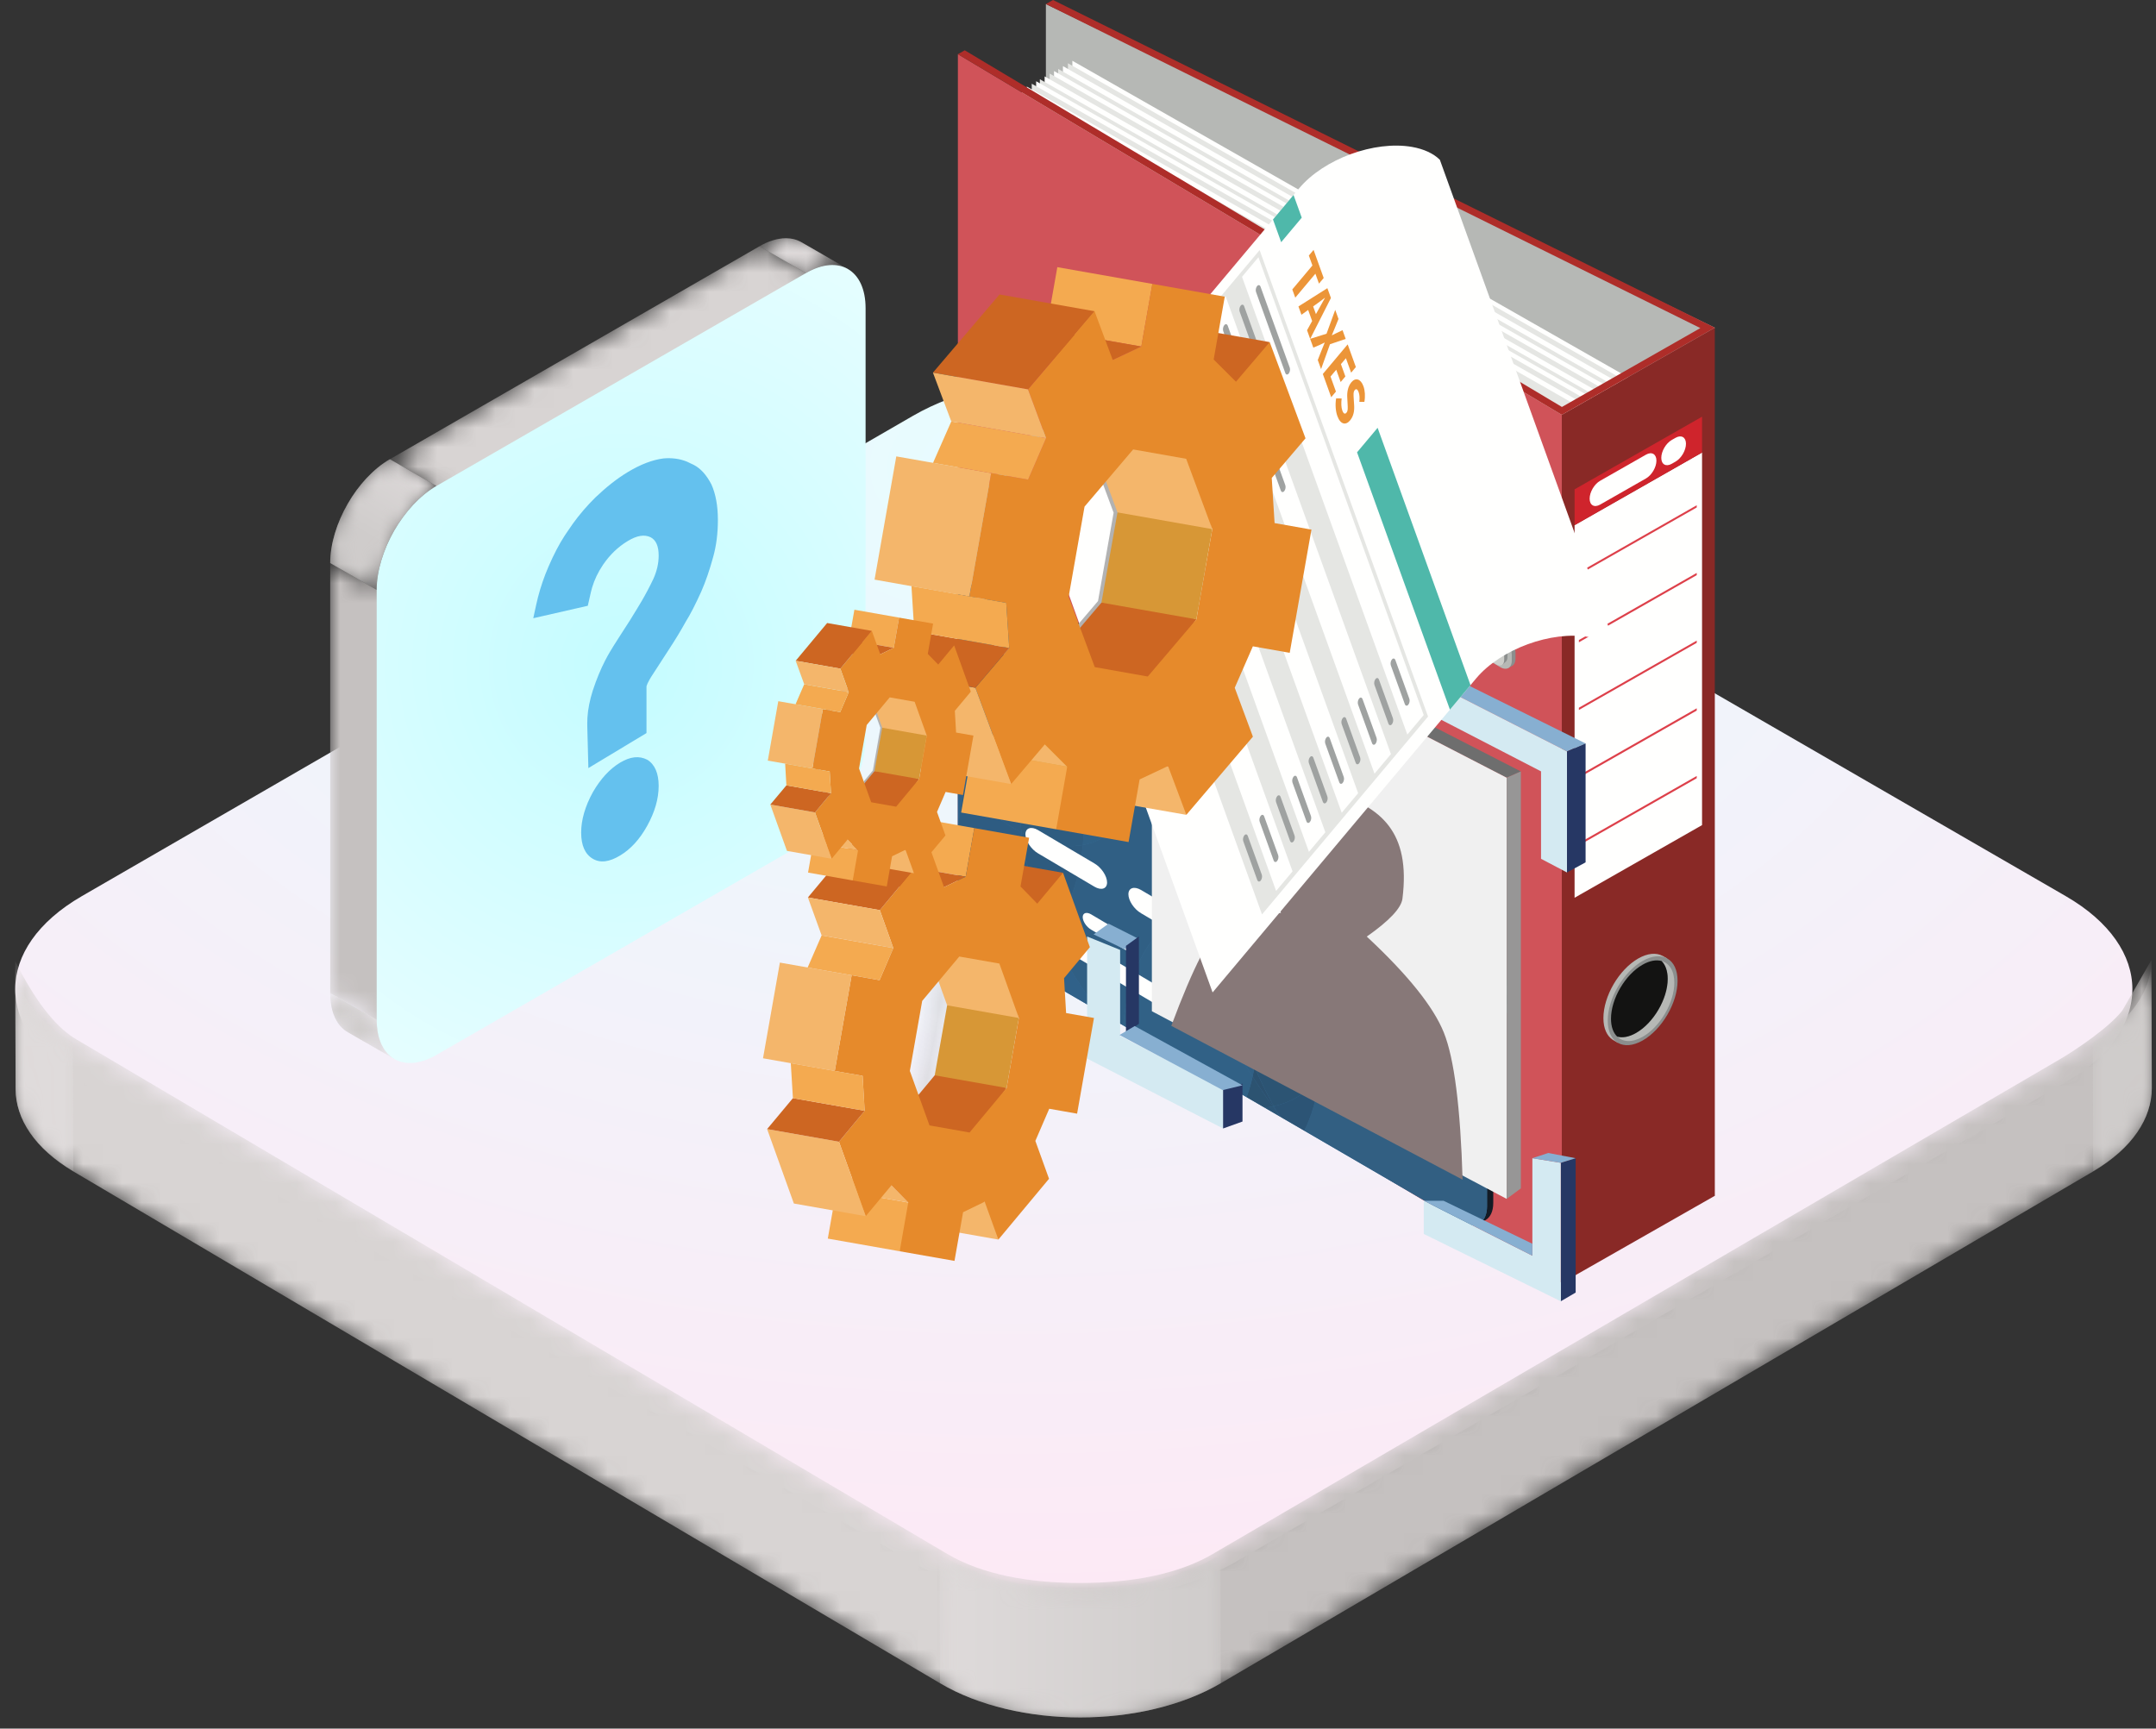
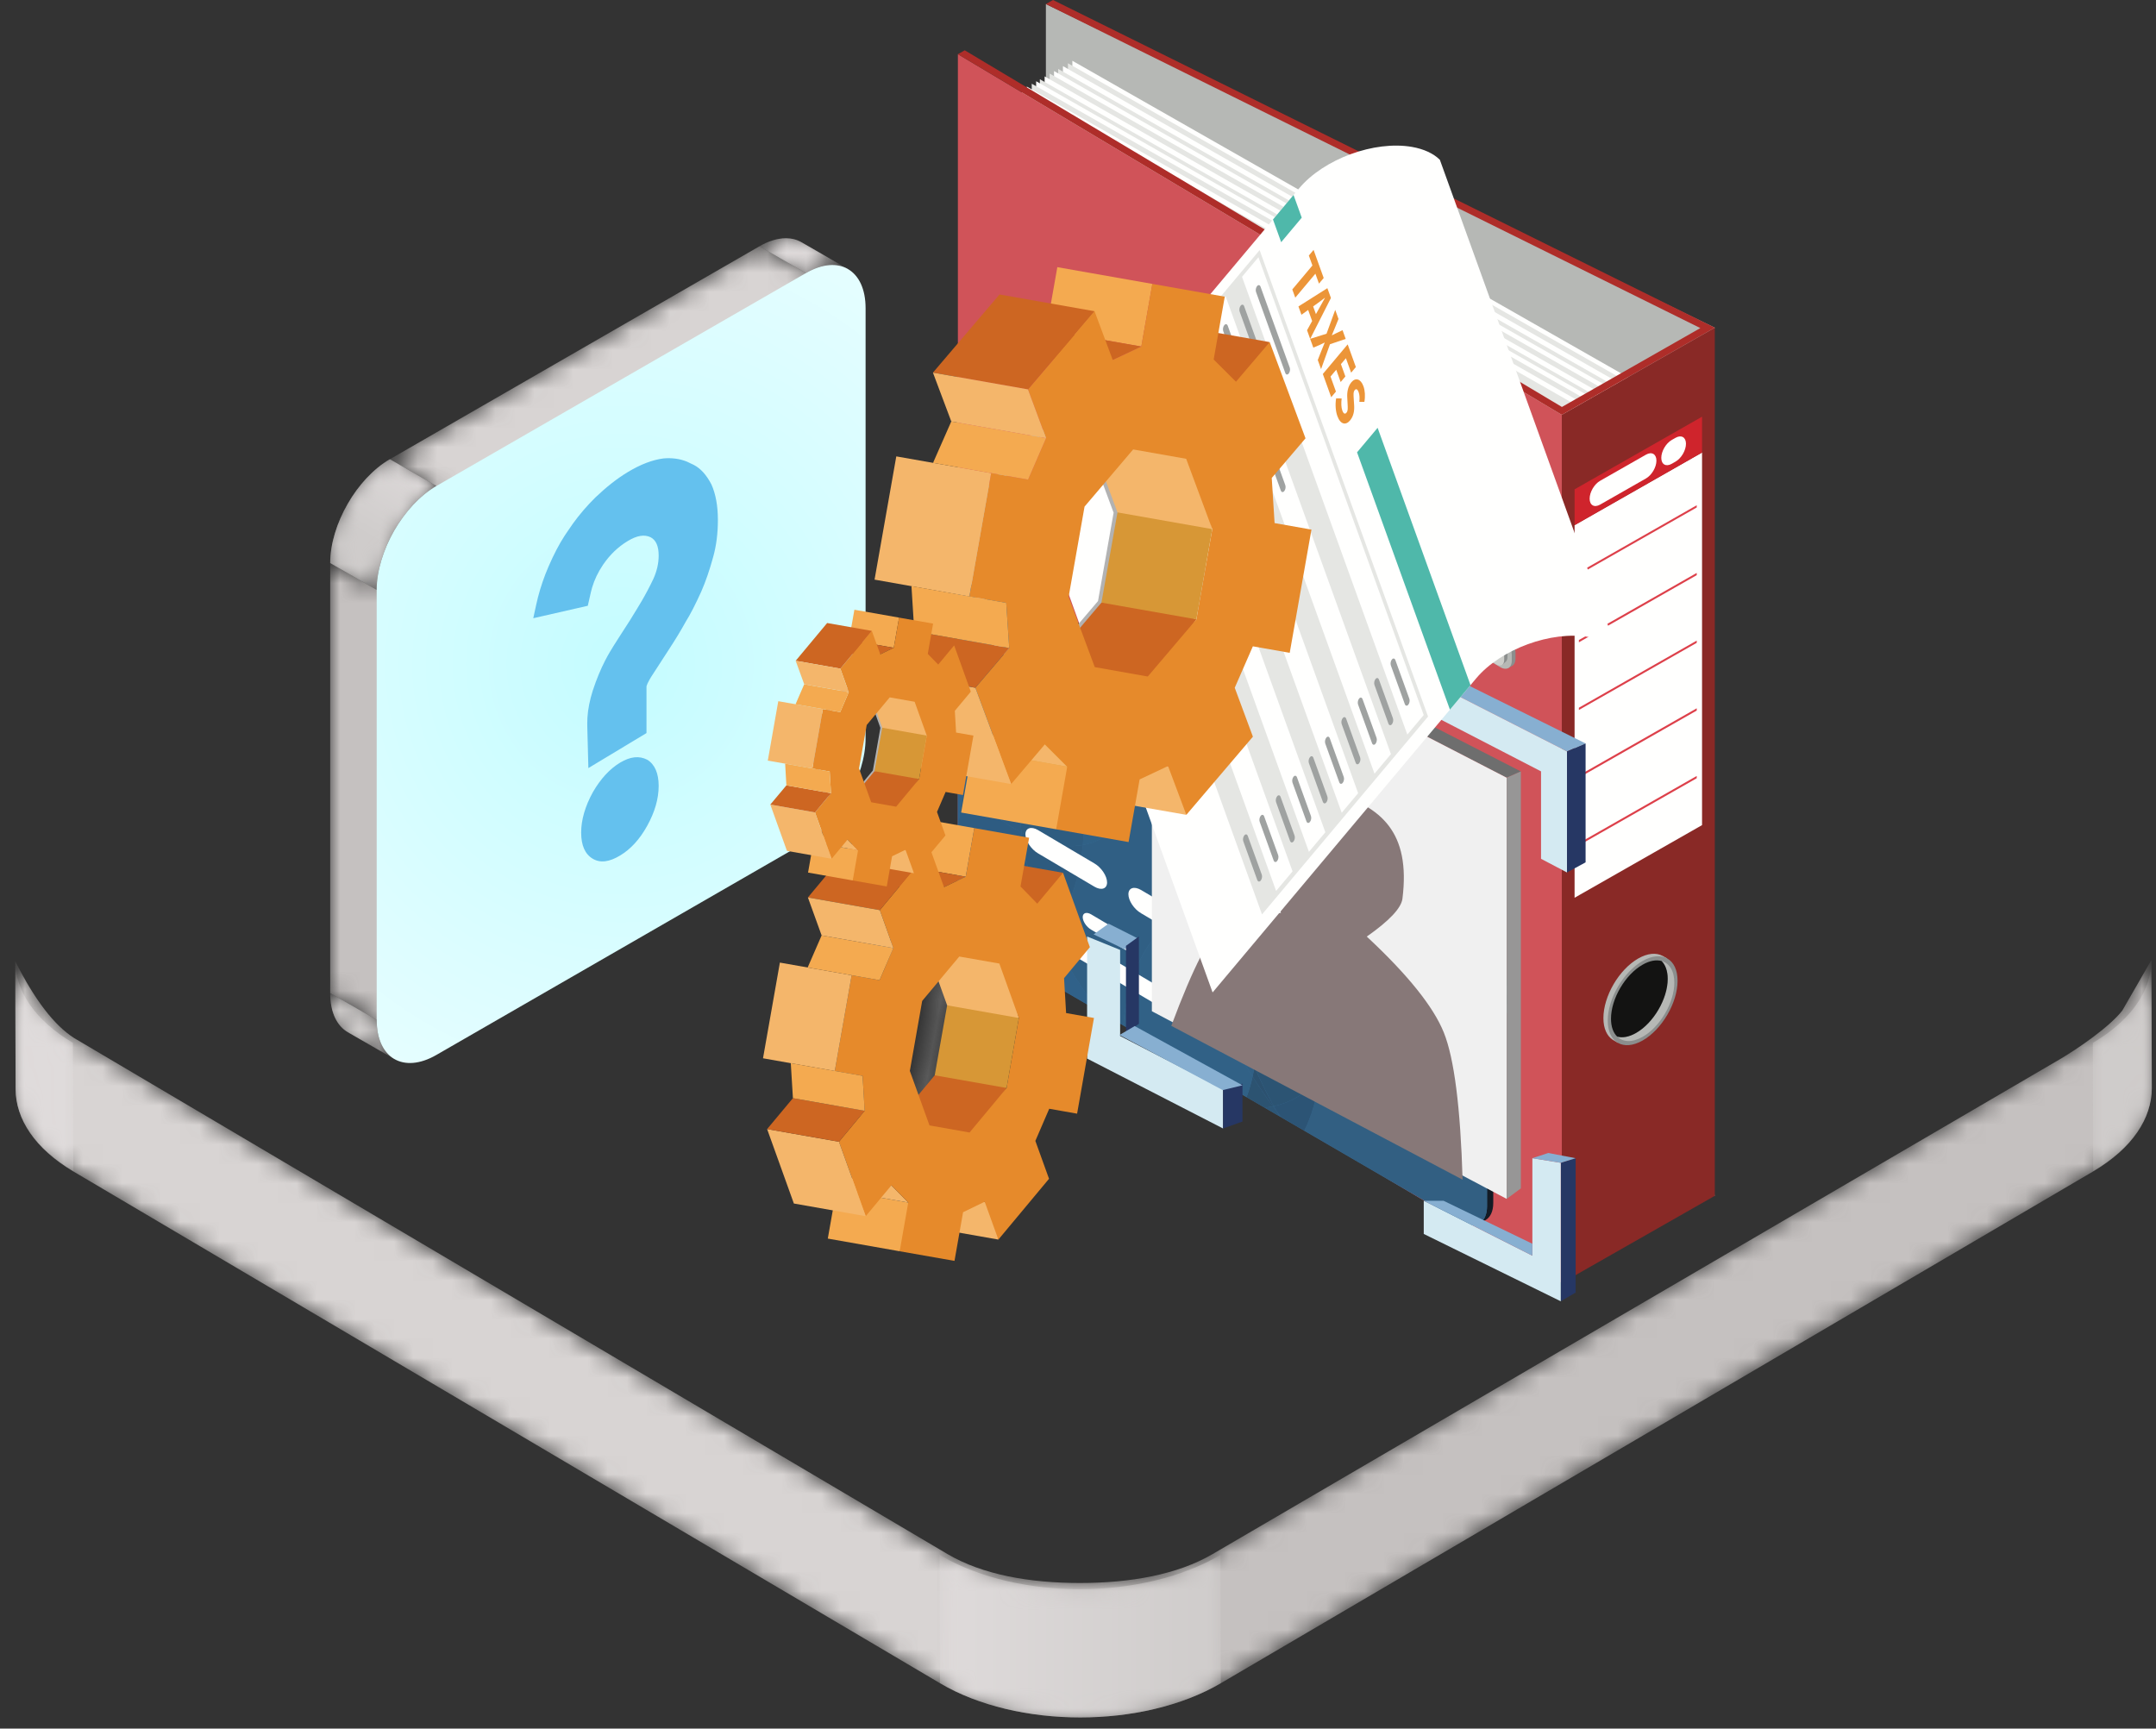
<svg xmlns="http://www.w3.org/2000/svg" xmlns:xlink="http://www.w3.org/1999/xlink" width="111px" height="89px" viewBox="0 0 111 89" version="1.1">
  <rect x="0" y="0" width="111" height="89" fill="#333333" stroke="none" />
  <title>Ynamic_doucment_question_isomtricapp</title>
  <defs>
    <radialGradient cx="47.034%" cy="8.368%" fx="47.034%" fy="8.368%" r="100%" gradientTransform="translate(0.47,0.084),scale(0.578,1),rotate(90),scale(1,1.548),translate(-0.47,-0.084)" id="radialGradient-1">
      <stop stop-color="#E7FCFF" offset="0%" />
      <stop stop-color="#FFE7F4" offset="100%" />
    </radialGradient>
    <path d="M106.966,34.98 L62.009,8.416 C60.202,7.349 57.78,6.923 55.188,6.923 C52.597,6.923 50.167,7.349 48.347,8.416 L4.776,33.864 C3.848,34.405 2.18,35.545 1.518,36.398 L0.019,39 L-1.81144566e-14,32.4 C-0.004,30.849 1.003,29.295 3.016,28.115 L47.93,1.763 C51.939,-0.588 58.408,-0.588 62.39,1.763 L107.012,28.115 C108.987,29.28 109.978,30.809 109.981,32.342 L110,38.94 C108.999,36.94 107.988,35.634 106.966,34.98" id="path-2" />
    <linearGradient x1="43.869%" y1="49.998%" x2="57.091%" y2="49.998%" id="linearGradient-4">
      <stop stop-color="#C5C1C0" offset="0%" />
      <stop stop-color="#D8D4D3" offset="100%" />
    </linearGradient>
    <path d="M55.17,-9.09494702e-13 C52.554,-9.09494702e-13 49.935,0.588 47.93,1.764 L47.949,8.368 L47.949,8.368 C49.951,7.193 52.567,6.605 55.181,6.603 C55.183,6.603 55.186,6.603 55.188,6.603 L55.188,6.603 L55.188,6.603 C55.19,6.603 55.192,6.603 55.193,6.603 C57.737,6.603 60.276,7.161 62.244,8.272 C62.255,8.279 62.266,8.285 62.277,8.292 C62.289,8.298 62.302,8.306 62.314,8.313 C62.317,8.314 62.32,8.316 62.323,8.317 C62.33,8.322 62.337,8.326 62.343,8.329 C62.365,8.342 62.387,8.355 62.409,8.368 L62.409,8.368 L62.39,1.764 C60.399,0.588 57.786,-9.09494702e-13 55.17,-9.09494702e-13 M3.016,28.131 L3.016,28.131 C1.011,29.307 0.004,30.854 -9.09494702e-13,32.401 C-9.09494702e-13,32.406 -9.09494702e-13,32.413 -9.09494702e-13,32.419 L0.019,39 C0.02,38.613 0.084,38.227 0.21,37.847 C0.211,37.847 0.211,37.845 0.211,37.845 C0.213,37.84 0.215,37.834 0.217,37.829 C0.217,37.827 0.217,37.827 0.217,37.827 C0.219,37.822 0.221,37.816 0.223,37.811 C0.223,37.809 0.223,37.809 0.223,37.809 C0.225,37.804 0.227,37.798 0.229,37.793 C0.229,37.791 0.229,37.791 0.229,37.791 C0.231,37.787 0.233,37.78 0.235,37.775 C0.235,37.775 0.235,37.774 0.236,37.774 C0.238,37.769 0.24,37.762 0.242,37.757 L0.242,37.756 C0.244,37.751 0.246,37.744 0.248,37.74 C0.248,37.74 0.248,37.738 0.248,37.738 C0.25,37.731 0.252,37.727 0.255,37.722 C0.255,37.722 0.255,37.72 0.255,37.72 C0.257,37.715 0.259,37.71 0.261,37.706 C0.261,37.704 0.261,37.702 0.262,37.701 C0.264,37.697 0.265,37.693 0.267,37.688 C0.268,37.686 0.268,37.685 0.269,37.683 C0.27,37.68 0.272,37.675 0.274,37.67 C0.275,37.668 0.275,37.667 0.276,37.665 C0.278,37.66 0.279,37.657 0.281,37.652 C0.281,37.65 0.282,37.649 0.283,37.647 C0.284,37.644 0.286,37.639 0.288,37.634 C0.288,37.633 0.289,37.631 0.29,37.629 C0.291,37.626 0.293,37.621 0.295,37.616 C0.296,37.615 0.296,37.613 0.297,37.612 C0.298,37.608 0.3,37.603 0.302,37.6 C0.303,37.597 0.303,37.595 0.304,37.594 C0.306,37.591 0.308,37.586 0.309,37.581 C0.31,37.579 0.311,37.578 0.311,37.576 C0.313,37.573 0.314,37.568 0.316,37.565 C0.317,37.563 0.318,37.56 0.319,37.558 C0.321,37.555 0.322,37.552 0.324,37.547 C0.324,37.545 0.326,37.544 0.326,37.54 C0.328,37.537 0.329,37.534 0.331,37.529 C0.332,37.527 0.333,37.526 0.334,37.522 C0.336,37.519 0.337,37.516 0.339,37.511 C0.34,37.51 0.341,37.508 0.342,37.505 C0.343,37.501 0.345,37.498 0.347,37.493 C0.347,37.492 0.349,37.49 0.349,37.487 C0.351,37.484 0.352,37.48 0.354,37.477 C0.355,37.474 0.356,37.472 0.357,37.471 C0.359,37.466 0.36,37.463 0.362,37.459 C0.363,37.456 0.364,37.454 0.365,37.453 C0.367,37.448 0.369,37.445 0.37,37.441 C0.371,37.44 0.372,37.437 0.373,37.435 C0.375,37.432 0.376,37.429 0.377,37.425 C0.378,37.422 0.38,37.419 0.382,37.416 C0.383,37.414 0.384,37.411 0.385,37.409 C0.387,37.406 0.388,37.403 0.39,37.399 C0.391,37.396 0.392,37.393 0.393,37.391 C0.395,37.388 0.396,37.385 0.398,37.382 C0.399,37.378 0.4,37.377 0.402,37.373 C0.403,37.37 0.405,37.367 0.406,37.364 C0.408,37.362 0.409,37.359 0.409,37.357 C0.411,37.352 0.413,37.349 0.415,37.346 C0.416,37.344 0.417,37.343 0.418,37.341 C0.42,37.336 0.421,37.333 0.423,37.328 C0.424,37.326 0.426,37.325 0.427,37.322 C0.428,37.318 0.43,37.315 0.432,37.31 C0.433,37.309 0.435,37.307 0.435,37.305 C0.437,37.301 0.439,37.297 0.441,37.292 C0.442,37.291 0.443,37.289 0.444,37.288 C0.446,37.284 0.448,37.279 0.45,37.275 C0.451,37.275 0.451,37.273 0.451,37.273 C0.454,37.268 0.456,37.263 0.459,37.258 C0.459,37.257 0.459,37.257 0.46,37.257 C0.463,37.25 0.465,37.245 0.468,37.241 C0.468,37.241 0.468,37.239 0.469,37.239 C0.471,37.234 0.474,37.228 0.477,37.223 L0.477,37.223 C0.956,36.311 1.809,35.454 3.035,34.734 L3.016,28.131 M107.012,28.131 L107.031,34.734 C109.005,35.901 109.996,37.43 110,38.963 L109.981,32.361 C109.978,30.827 108.987,29.297 107.012,28.131" id="path-5" />
    <linearGradient x1="43.869%" y1="50.027%" x2="57.091%" y2="50.027%" id="linearGradient-7">
      <stop stop-color="#CFCCCB" offset="0%" />
      <stop stop-color="#DFDBDB" offset="100%" />
    </linearGradient>
    <path d="M3.305,0 L3.305,0 C2.742,0.323 2.394,1.022 2.394,2.016 L0,3.395 L0,3.395 L0,15.301 L0,25.536 C0,27.513 1.375,29.904 3.072,30.883 L22.098,41.846 C22.586,42.127 23.047,42.26 23.457,42.26 C23.755,42.26 24.025,42.191 24.258,42.056 L26.653,40.676 L26.653,40.676 L24.258,42.056 C24.025,42.191 23.755,42.26 23.457,42.26 C23.047,42.26 22.586,42.127 22.098,41.846 L24.492,40.466 C24.979,40.749 25.441,40.882 25.852,40.882 C26.149,40.882 26.419,40.811 26.653,40.676 L26.653,40.676 L18.121,25.812 L3.305,0 M3.072,30.883 C1.375,29.904 0,27.513 0,25.536 L2.394,24.157 C2.394,26.133 3.769,28.525 5.466,29.504 L3.072,30.883" id="path-8" />
    <linearGradient x1="39.803%" y1="51.897%" x2="44.415%" y2="64.623%" id="linearGradient-10">
      <stop stop-color="#C5C1C0" offset="0%" />
      <stop stop-color="#D8D4D3" offset="100%" />
    </linearGradient>
    <path d="M3.305,0 L0.911,1.38 C0.348,1.703 0,2.402 0,3.395 L2.394,2.016 C2.394,1.022 2.742,0.323 3.305,0 M2.394,24.157 L0,25.536 C0,27.513 1.375,29.904 3.072,30.883 L5.466,29.504 C3.769,28.525 2.394,26.133 2.394,24.157 M24.492,40.466 L22.098,41.846 C22.586,42.127 23.047,42.26 23.457,42.26 C23.755,42.26 24.025,42.191 24.258,42.056 L26.653,40.676 C26.419,40.811 26.149,40.882 25.852,40.882 C25.441,40.882 24.979,40.749 24.492,40.466" id="path-11" />
    <linearGradient x1="39.803%" y1="51.897%" x2="44.415%" y2="64.623%" id="linearGradient-13">
      <stop stop-color="#CFCCCB" offset="0%" />
      <stop stop-color="#DFDBDB" offset="100%" />
    </linearGradient>
    <radialGradient cx="50%" cy="50%" fx="50%" fy="50%" r="163.236%" gradientTransform="translate(0.5,0.5),scale(1,0.613),rotate(90),translate(-0.5,-0.5)" id="radialGradient-14">
      <stop stop-color="#C4FCFF" offset="0%" />
      <stop stop-color="#FFFFFF" offset="100%" />
    </radialGradient>
    <path d="M3.305,0 L0.911,1.38 C0.348,1.703 0,2.402 0,3.395 L2.394,2.016 C2.394,1.022 2.742,0.323 3.305,0 M2.394,24.157 L0,25.536 C0,27.513 1.375,29.904 3.072,30.883 L5.466,29.504 C3.769,28.525 2.394,26.133 2.394,24.157 M24.492,40.466 L22.098,41.846 C22.586,42.127 23.047,42.26 23.457,42.26 C23.755,42.26 24.025,42.191 24.258,42.056 L26.653,40.676 C26.419,40.811 26.149,40.882 25.852,40.882 C25.441,40.882 24.979,40.749 24.492,40.466" id="path-15" />
    <path d="M6.428,5.343 L2.692,5.343 L0,3.801 L0,1.543 L2.692,1.60922918e-14 L6.428,1.60922918e-14 L9.122,1.543 L9.119,3.801 L6.428,5.343 L6.428,5.343 Z M6.351,0.285 L2.769,0.288 L0.285,1.706 L0.287,3.637 L2.769,5.056 L6.351,5.058 L8.833,3.637 L8.833,1.706 L6.351,0.285 L6.351,0.285 Z" id="path-17" />
  </defs>
  <g id="Page-3" stroke="none" stroke-width="1" fill="none" fill-rule="evenodd">
    <g id="Artboard-2-Copy" transform="translate(-480, -239)">
      <g id="Ynamic_doucment_question_isomtricapp" transform="translate(480.784, 239)">
        <g id="isometric_app-base" transform="translate(0, 19.427)">
-           <path d="M3.43,26.713 L46.218,1.983 C50.792,-0.661 58.208,-0.661 62.782,1.983 L105.57,26.713 C110.143,29.357 110.143,33.643 105.57,36.287 L62.782,61.017 C58.208,63.661 50.792,63.661 46.218,61.017 L3.43,36.287 C-1.143,33.643 -1.143,29.357 3.43,26.713 Z" id="Rectangle" fill="url(#radialGradient-1)" />
          <g id="Group-21" transform="translate(55, 49.5) scale(-1, 1) translate(-55, -49.5) translate(-0, 30)">
            <g id="g3628" transform="translate(55, 19.5) scale(1, -1) translate(-55, -19.5) translate(0, -0)">
              <g id="g3630-Clipped" transform="translate(-0, -0)">
                <mask id="mask-3" fill="white">
                  <use xlink:href="#path-2" />
                </mask>
                <g id="path3632" />
                <g id="g3630" mask="url(#mask-3)" fill="url(#linearGradient-4)" fill-rule="nonzero">
                  <g transform="translate(-0, -0)" id="path3642">
                    <path d="M106.966,34.98 L62.009,8.416 C60.202,7.349 57.78,6.923 55.188,6.923 C52.597,6.923 50.167,7.349 48.347,8.416 L4.776,33.864 C3.848,34.405 2.18,35.545 1.518,36.398 L0.019,39 L-1.81144566e-14,32.4 C-0.004,30.849 1.003,29.295 3.016,28.115 L47.93,1.763 C51.939,-0.588 58.408,-0.588 62.39,1.763 L107.012,28.115 C108.987,29.28 109.978,30.809 109.981,32.342 L110,38.94 C108.999,36.94 107.988,35.634 106.966,34.98" />
                  </g>
                </g>
              </g>
            </g>
            <g id="g3646" transform="translate(55, 19.5) scale(1, -1) translate(-55, -19.5) translate(0, 0)">
              <g id="g3648-Clipped" transform="translate(-0, -0)">
                <mask id="mask-6" fill="white">
                  <use xlink:href="#path-5" />
                </mask>
                <g id="path3650" />
                <g id="g3648" mask="url(#mask-6)" fill="url(#linearGradient-7)" fill-rule="nonzero">
                  <g transform="translate(0, -0)" id="path3660">
                    <path d="M55.17,-8.58152259e-13 C52.554,-8.58152259e-13 49.935,0.588 47.93,1.764 L47.949,8.368 L47.949,8.368 C49.951,7.193 52.567,6.605 55.181,6.603 C55.183,6.603 55.186,6.603 55.188,6.603 L55.188,6.603 L55.188,6.603 C55.19,6.603 55.192,6.603 55.193,6.603 C57.737,6.603 60.276,7.161 62.244,8.272 C62.255,8.279 62.266,8.285 62.277,8.292 C62.289,8.298 62.302,8.306 62.314,8.313 C62.317,8.314 62.32,8.316 62.323,8.317 C62.33,8.322 62.337,8.326 62.343,8.329 C62.365,8.342 62.387,8.355 62.409,8.368 L62.409,8.368 L62.39,1.764 C60.399,0.588 57.786,-8.58152259e-13 55.17,-8.58152259e-13 M3.016,28.131 L3.016,28.131 C1.011,29.307 0.004,30.854 0,32.401 C0,32.406 0,32.413 0,32.419 L0.019,39 C0.02,38.613 0.084,38.227 0.21,37.847 C0.211,37.847 0.211,37.845 0.211,37.845 C0.213,37.84 0.215,37.834 0.217,37.829 C0.217,37.827 0.217,37.827 0.217,37.827 C0.219,37.822 0.221,37.816 0.223,37.811 C0.223,37.809 0.223,37.809 0.223,37.809 C0.225,37.804 0.227,37.798 0.229,37.793 C0.229,37.791 0.229,37.791 0.229,37.791 C0.231,37.787 0.233,37.78 0.235,37.775 C0.235,37.775 0.235,37.774 0.236,37.774 C0.238,37.769 0.24,37.762 0.242,37.757 L0.242,37.756 C0.244,37.751 0.246,37.744 0.248,37.74 C0.248,37.74 0.248,37.738 0.248,37.738 C0.25,37.731 0.252,37.727 0.255,37.722 C0.255,37.722 0.255,37.72 0.255,37.72 C0.257,37.715 0.259,37.71 0.261,37.706 C0.261,37.704 0.261,37.702 0.262,37.701 C0.264,37.697 0.265,37.693 0.267,37.688 C0.268,37.686 0.268,37.685 0.269,37.683 C0.27,37.68 0.272,37.675 0.274,37.67 C0.275,37.668 0.275,37.667 0.276,37.665 C0.278,37.66 0.279,37.657 0.281,37.652 C0.281,37.65 0.282,37.649 0.283,37.647 C0.284,37.644 0.286,37.639 0.288,37.634 C0.288,37.633 0.289,37.631 0.29,37.629 C0.291,37.626 0.293,37.621 0.295,37.616 C0.296,37.615 0.296,37.613 0.297,37.612 C0.298,37.608 0.3,37.603 0.302,37.6 C0.303,37.597 0.303,37.595 0.304,37.594 C0.306,37.591 0.308,37.586 0.309,37.581 C0.31,37.579 0.311,37.578 0.311,37.576 C0.313,37.573 0.314,37.568 0.316,37.565 C0.317,37.563 0.318,37.56 0.319,37.558 C0.321,37.555 0.322,37.552 0.324,37.547 C0.324,37.545 0.326,37.544 0.326,37.54 C0.328,37.537 0.329,37.534 0.331,37.529 C0.332,37.527 0.333,37.526 0.334,37.522 C0.336,37.519 0.337,37.516 0.339,37.511 C0.34,37.51 0.341,37.508 0.342,37.505 C0.343,37.501 0.345,37.498 0.347,37.493 C0.347,37.492 0.349,37.49 0.349,37.487 C0.351,37.484 0.352,37.48 0.354,37.477 C0.355,37.474 0.356,37.472 0.357,37.471 C0.359,37.466 0.36,37.463 0.362,37.459 C0.363,37.456 0.364,37.454 0.365,37.453 C0.367,37.448 0.369,37.445 0.37,37.441 C0.371,37.44 0.372,37.437 0.373,37.435 C0.375,37.432 0.376,37.429 0.377,37.425 C0.378,37.422 0.38,37.419 0.382,37.416 C0.383,37.414 0.384,37.411 0.385,37.409 C0.387,37.406 0.388,37.403 0.39,37.399 C0.391,37.396 0.392,37.393 0.393,37.391 C0.395,37.388 0.396,37.385 0.398,37.382 C0.399,37.378 0.4,37.377 0.402,37.373 C0.403,37.37 0.405,37.367 0.406,37.364 C0.408,37.362 0.409,37.359 0.409,37.357 C0.411,37.352 0.413,37.349 0.415,37.346 C0.416,37.344 0.417,37.343 0.418,37.341 C0.42,37.336 0.421,37.333 0.423,37.328 C0.424,37.326 0.426,37.325 0.427,37.322 C0.428,37.318 0.43,37.315 0.432,37.31 C0.433,37.309 0.435,37.307 0.435,37.305 C0.437,37.301 0.439,37.297 0.441,37.292 C0.442,37.291 0.443,37.289 0.444,37.288 C0.446,37.284 0.448,37.279 0.45,37.275 C0.451,37.275 0.451,37.273 0.451,37.273 C0.454,37.268 0.456,37.263 0.459,37.258 C0.459,37.257 0.459,37.257 0.46,37.257 C0.463,37.25 0.465,37.245 0.468,37.241 C0.468,37.241 0.468,37.239 0.469,37.239 C0.471,37.234 0.474,37.228 0.477,37.223 L0.477,37.223 C0.956,36.311 1.809,35.454 3.035,34.734 L3.016,28.131 M107.012,28.131 L107.031,34.734 C109.005,35.901 109.996,37.43 110,38.963 L109.981,32.361 C109.978,30.827 108.987,29.297 107.012,28.131" />
                  </g>
                </g>
              </g>
            </g>
          </g>
        </g>
        <g id="Group-77" transform="translate(16.216, 0)">
          <g id="perosnal-files-colour-2-" transform="translate(27.564, -0)">
            <g id="Group-53" transform="translate(4.752, -0)">
              <polyline id="Fill-830" fill="#B6B8B5" points="5.649 44.271 38.97 61.569 36.827 53.593 36.661 21.237 38.97 16.871 4.531 0.209 4.531 6.355 5.006 6.336 5.649 44.271" />
              <polyline id="Fill-831" fill="#FFFFFE" points="35.964 53.814 5.894 36.682 5.894 3.129 35.964 20.259 35.964 53.814" />
              <polyline id="Fill-832" fill="#E5E6E3" points="35.738 53.943 5.667 36.812 5.667 3.258 35.738 20.388 35.738 53.943" />
              <polyline id="Fill-833" fill="#FFFFFE" points="35.481 54.089 5.409 36.958 5.409 3.404 35.481 20.535 35.481 54.089" />
              <polyline id="Fill-834" fill="#E5E6E3" points="35.232 54.235 5.164 37.104 5.164 3.55 35.232 20.68 35.232 54.235" />
              <polyline id="Fill-835" fill="#FFFFFE" points="35.02 54.343 4.95 37.212 4.95 3.658 35.02 20.789 35.02 54.343" />
              <polyline id="Fill-836" fill="#E5E6E3" points="34.793 54.472 4.723 37.342 4.723 3.787 34.793 20.918 34.793 54.472" />
              <polyline id="Fill-837" fill="#FFFFFE" points="34.537 54.62 4.466 37.488 4.466 3.933 34.537 21.064 34.537 54.62" />
              <polyline id="Fill-838" fill="#E5E6E3" points="34.29 54.765 4.22 37.633 4.22 4.08 34.29 21.21 34.29 54.765" />
              <polyline id="Fill-839" fill="#FFFFFE" points="34.1 54.866 4.029 37.735 4.029 4.182 34.1 21.311 34.1 54.866" />
              <polyline id="Fill-840" fill="#E5E6E3" points="33.873 54.996 3.803 37.865 3.803 4.31 33.872 21.441 33.873 54.996" />
              <polyline id="Fill-841" fill="#FFFFFE" points="33.616 55.142 3.547 38.012 3.547 4.456 33.616 21.588 33.616 55.142" />
              <polyline id="Fill-842" fill="#E5E6E3" points="33.37 55.287 3.299 38.156 3.299 4.602 33.37 21.733 33.37 55.287" />
              <polyline id="Fill-843" fill="#D05359" points="3.32679573e-13 47.488 31.093 66.056 33.4 57.775 33.4 23.952 31.093 21.357 3.32679573e-13 2.79 3.32679573e-13 47.488" />
              <path d="M28.108,50.292 L22.012,46.65 C21.851,46.555 21.707,46.542 21.598,46.597 L21.596,46.596 L21.399,46.706 L21.456,46.753 L21.411,46.985 L21.411,47.277 C21.411,47.66 21.682,48.133 22.012,48.33 L28.108,51.972 L28.275,52.042 L28.319,52.142 L28.543,52.014 C28.646,51.951 28.71,51.822 28.71,51.639 L28.71,51.345 C28.71,50.963 28.439,50.491 28.108,50.292" id="Fill-844" fill="#8B8E8D" />
              <path d="M21.82,46.759 C21.488,46.562 21.219,46.712 21.219,47.093 L21.219,47.386 C21.219,47.767 21.488,48.241 21.82,48.439 L27.916,52.08 C28.246,52.278 28.516,52.127 28.516,51.746 L28.516,51.453 C28.516,51.072 28.246,50.598 27.916,50.401 L21.82,46.759" id="Fill-845" fill="#B6B8B5" />
              <path d="M27.885,50.651 L21.796,47.019 C21.672,46.947 21.564,46.946 21.488,47.001 L21.488,47 L21.292,47.168 L21.387,47.289 L21.387,47.447 C21.387,47.707 21.571,48.031 21.796,48.165 L27.883,51.795 L28.021,51.967 L28.204,51.807 C28.26,51.759 28.294,51.678 28.294,51.569 L28.294,51.369 C28.294,51.108 28.11,50.785 27.885,50.651" id="Fill-846" fill="#8B8E8D" />
              <path d="M21.628,47.164 C21.403,47.03 21.219,47.132 21.219,47.392 L21.219,47.592 C21.219,47.852 21.403,48.175 21.628,48.31 L27.718,51.942 C27.941,52.077 28.126,51.974 28.126,51.713 L28.126,51.514 C28.126,51.254 27.941,50.931 27.718,50.796 L21.628,47.164" id="Fill-847" fill="#CDCECA" />
              <path d="M28.108,32.558 L22.012,28.917 C21.851,28.82 21.707,28.808 21.598,28.863 L21.596,28.862 L21.399,28.973 L21.456,29.018 L21.411,29.25 L21.411,29.544 C21.411,29.924 21.682,30.398 22.012,30.595 L28.108,34.238 L28.275,34.306 L28.319,34.407 L28.543,34.28 C28.646,34.217 28.71,34.088 28.71,33.904 L28.71,33.611 C28.71,33.229 28.439,32.755 28.108,32.558" id="Fill-848" fill="#8B8E8D" />
              <path d="M21.82,29.024 C21.488,28.826 21.219,28.977 21.219,29.357 L21.219,29.652 C21.219,30.032 21.488,30.506 21.82,30.704 L27.916,34.346 C28.246,34.543 28.516,34.393 28.516,34.011 L28.516,33.719 C28.516,33.337 28.246,32.864 27.916,32.666 L21.82,29.024" id="Fill-849" fill="#B6B8B5" />
              <path d="M27.885,32.916 L21.796,29.285 C21.672,29.211 21.564,29.211 21.488,29.265 L21.488,29.264 L21.292,29.433 L21.387,29.553 L21.387,29.713 C21.387,29.973 21.571,30.296 21.796,30.431 L27.883,34.061 L28.021,34.232 L28.204,34.072 C28.26,34.024 28.294,33.944 28.294,33.834 L28.294,33.635 C28.294,33.375 28.11,33.052 27.885,32.916" id="Fill-850" fill="#8B8E8D" />
              <path d="M21.628,29.43 C21.403,29.295 21.219,29.397 21.219,29.657 L21.219,29.857 C21.219,30.117 21.403,30.439 21.628,30.575 L27.718,34.207 C27.941,34.341 28.126,34.24 28.126,33.979 L28.126,33.779 C28.126,33.519 27.941,33.196 27.718,33.061 L21.628,29.43" id="Fill-851" fill="#CDCECA" />
              <polyline id="Fill-852" fill="#892926" points="38.97 61.569 31.093 66.056 31.093 21.357 38.97 16.871 38.97 61.569" />
              <polyline id="Fill-853" fill="#FFFFFE" points="38.313 42.483 31.75 46.223 31.75 27.04 38.313 23.3 38.313 42.483" />
              <polyline id="Fill-854" fill="#DD404A" points="38.039 26.128 31.972 29.584 31.972 29.469 38.039 26.013 38.039 26.128" />
              <polyline id="Fill-855" fill="#DD404A" points="38.039 29.613 31.972 33.07 31.972 32.954 38.039 29.498 38.039 29.613" />
              <polyline id="Fill-856" fill="#DD404A" points="38.039 33.098 31.972 36.555 31.972 36.439 38.039 32.983 38.039 33.098" />
              <polyline id="Fill-857" fill="#DD404A" points="38.039 36.585 31.972 40.041 31.972 39.924 38.039 36.468 38.039 36.585" />
              <polyline id="Fill-858" fill="#DD404A" points="38.039 40.069 31.972 43.526 31.972 43.409 38.039 39.952 38.039 40.069" />
              <polyline id="Fill-859" fill="#CF242C" points="38.313 23.3 31.75 27.04 31.75 25.195 38.313 21.455 38.313 23.3" />
              <path d="M35.425,23.41 L33.064,24.756 C32.766,24.925 32.525,25.337 32.525,25.675 C32.525,26.014 32.766,26.151 33.064,25.981 L35.425,24.635 C35.722,24.466 35.964,24.054 35.964,23.717 C35.964,23.377 35.722,23.24 35.425,23.41" id="Fill-860" fill="#FFFFFE" />
              <path d="M36.948,22.542 L36.752,22.653 C36.455,22.823 36.214,23.234 36.214,23.573 C36.214,23.912 36.455,24.048 36.752,23.88 L36.948,23.767 C37.245,23.598 37.485,23.187 37.485,22.849 C37.485,22.51 37.245,22.373 36.948,22.542" id="Fill-861" fill="#FFFFFE" />
              <path d="M36.494,49.377 L36.513,49.346 L36.278,49.211 L36.277,49.214 C35.954,49.042 35.516,49.073 35.031,49.348 C34.039,49.914 33.234,51.288 33.234,52.42 C33.234,52.961 33.419,53.345 33.719,53.54 L33.979,53.692 L34.001,53.659 C34.293,53.727 34.648,53.662 35.031,53.444 C36.023,52.879 36.827,51.503 36.827,50.372 C36.827,49.929 36.704,49.591 36.494,49.377" id="Fill-862" fill="#B6B8B5" />
              <path d="M37.052,50.5 C37.052,51.631 36.248,53.006 35.255,53.572 C34.262,54.137 33.458,53.679 33.458,52.547 C33.458,51.417 34.262,50.042 35.255,49.477 C36.248,48.911 37.052,49.369 37.052,50.5" id="Fill-863" fill="#8B8E8D" />
              <path d="M36.885,50.595 C36.885,51.622 36.156,52.869 35.257,53.382 C34.715,53.689 34.24,53.662 33.944,53.373 C34.214,53.449 34.549,53.394 34.913,53.186 C35.814,52.674 36.544,51.426 36.544,50.401 C36.544,49.989 36.426,49.675 36.229,49.48 C36.628,49.592 36.885,49.986 36.885,50.595" id="Fill-864" fill="#B6B8B5" />
              <path d="M36.544,50.401 C36.544,51.426 35.814,52.674 34.913,53.186 C34.549,53.394 34.214,53.449 33.944,53.373 C33.743,53.18 33.625,52.866 33.625,52.452 C33.625,51.426 34.354,50.179 35.257,49.667 C35.621,49.459 35.958,49.404 36.229,49.48 C36.426,49.675 36.544,49.989 36.544,50.401" id="Fill-865" fill="#131312" />
              <polyline id="Fill-866" fill="#AE2D29" points="4.898 -2.42791492e-13 4.531 0.209 38.224 16.892 31.098 20.953 0.352 2.59 -1.33071829e-14 2.79 31.093 21.357 38.97 16.871 4.898 -2.42791492e-13" />
            </g>
            <g id="Group-31" transform="translate(4.752, 29.254)">
              <path d="M27.564,32.683 C27.564,33.552 26.953,33.907 26.206,33.473 L1.679,19.208 C0.932,18.773 0.321,17.708 0.321,16.839 L0.321,0.975 C0.321,0.106 0.932,-0.249 1.679,0.185 L26.206,14.451 C26.953,14.885 27.564,15.95 27.564,16.819 L27.564,32.683" id="Fill-1556" fill="#131B25" />
              <path d="M27.243,32.856 C27.243,33.724 26.632,34.08 25.885,33.645 L1.358,19.381 C0.611,18.947 -5.67631635e-14,17.88 -5.67631635e-14,17.012 L-5.67631635e-14,1.149 C-5.67631635e-14,0.28 0.611,-0.075 1.358,0.358 L25.885,14.623 C26.632,15.057 27.243,16.123 27.243,16.992 L27.243,32.856" id="Fill-1557" fill="#386C97" />
              <path d="M12.237,10.903 C11.323,10.023 10.347,9.268 9.333,8.678 C9.312,8.667 9.292,8.654 9.272,8.643 C9.179,7.815 8.984,6.965 8.702,6.122 C9.588,6.266 10.544,6.619 11.539,7.199 C12.277,7.627 12.992,8.154 13.673,8.758 C13.081,9.316 12.595,10.035 12.237,10.903" id="Fill-1558" fill="#336186" />
              <path d="M25.885,33.645 L16.657,28.279 L17.832,28.962 C17.832,28.962 17.832,28.962 17.832,28.961 L25.885,33.645" id="Fill-1559" fill="#6A99AE" />
              <polyline id="Fill-1560" fill="#336186" points="25.885 33.645 17.832 28.961 25.885 33.645" />
              <polyline id="Fill-1561" fill="#20384D" points="25.885 14.623 14.605 8.063 25.885 14.623" />
              <path d="M27.243,19.516 C25.857,17.523 24.147,15.827 22.294,14.75 C20.952,13.969 19.683,13.599 18.559,13.599 C18.217,13.599 17.888,13.634 17.575,13.701 C16.525,11.82 15.182,10.098 13.673,8.758 C13.959,8.488 14.271,8.256 14.605,8.063 L25.885,14.623 C26.632,15.057 27.243,16.123 27.243,16.992 L27.243,19.516" id="Fill-1562" fill="#336186" />
              <path d="M15.455,14.9 C14.526,13.419 13.435,12.055 12.237,10.903 C12.595,10.035 13.081,9.316 13.673,8.758 C15.182,10.098 16.525,11.82 17.575,13.701 C16.75,13.878 16.031,14.285 15.455,14.9" id="Fill-1563" fill="#305B7E" />
              <path d="M27.243,28.238 C25.471,24.458 22.718,21.012 19.588,18.954 C19.21,17.18 18.509,15.377 17.575,13.701 C17.888,13.634 18.217,13.599 18.559,13.599 C19.683,13.599 20.952,13.969 22.294,14.75 C24.147,15.827 25.857,17.523 27.243,19.516 L27.243,28.238" id="Fill-1564" fill="#366790" />
              <path d="M19.588,18.954 C19.36,18.804 19.13,18.661 18.898,18.526 C18.216,18.13 17.55,17.818 16.905,17.589 C16.484,16.666 15.997,15.763 15.455,14.9 C16.031,14.285 16.75,13.878 17.575,13.701 C18.509,15.377 19.21,17.18 19.588,18.954" id="Fill-1565" fill="#34648C" />
              <polyline id="Fill-1566" fill="#274561" points="7.883 4.153 2.32 0.918 7.883 4.153 7.883 4.153" />
              <path d="M5.326,6.8 C4.602,4.751 3.57,2.739 2.32,0.918 L7.883,4.153 C8.205,4.796 8.48,5.457 8.702,6.122 C8.394,6.072 8.094,6.047 7.803,6.047 C6.863,6.047 6.023,6.306 5.326,6.8" id="Fill-1567" fill="#386C97" />
              <path d="M9.272,8.643 C7.94,7.878 6.675,7.477 5.531,7.406 C5.466,7.204 5.397,7.002 5.326,6.8 C6.023,6.306 6.863,6.047 7.803,6.047 C8.094,6.047 8.394,6.072 8.702,6.122 C8.984,6.965 9.179,7.815 9.272,8.643" id="Fill-1568" fill="#366790" />
              <polyline id="Fill-1569" fill="#608DA0" points="16.657 28.279 11.44 25.245 16.656 28.278 16.657 28.279" />
              <polyline id="Fill-1570" fill="#2B5577" points="16.656 28.278 15.79 27.774 16.656 28.278" />
              <path d="M7.289,22.83 L1.358,19.381 L7.289,22.83 C7.289,22.83 7.289,22.83 7.289,22.83" id="Fill-1571" fill="#608DA0" />
              <path d="M15.79,27.774 L7.289,22.83 C7.289,22.83 7.289,22.83 7.289,22.83 L15.79,27.774" id="Fill-1572" fill="#416A82" />
              <path d="M15.79,27.774 L14.859,27.233 L15.79,27.774 M11.579,13.821 C10.854,12.847 10.051,11.956 9.192,11.187 C9.284,10.739 9.333,10.246 9.333,9.712 C9.333,9.361 9.312,9.004 9.272,8.643 C9.292,8.654 9.312,8.667 9.333,8.678 C10.347,9.268 11.323,10.023 12.237,10.903 C11.892,11.741 11.666,12.717 11.579,13.821" id="Fill-1573" fill="#2A4F6D" />
              <path d="M17.832,28.962 L16.657,28.279 L16.656,28.278 L17.832,28.961 C17.832,28.962 17.832,28.962 17.832,28.962" id="Fill-1574" fill="#416A82" />
              <polyline id="Fill-1575" fill="#2A4F6D" points="17.832 28.961 16.656 28.278 17.832 28.961" />
              <path d="M13.587,17.128 C13.023,15.967 12.344,14.848 11.579,13.821 C11.666,12.717 11.892,11.741 12.237,10.903 C13.435,12.055 14.526,13.419 15.455,14.9 C14.928,15.462 14.521,16.199 14.261,17.093 C14.255,17.093 14.25,17.093 14.245,17.093 C14.021,17.093 13.801,17.105 13.587,17.128" id="Fill-1576" fill="#284C69" />
              <path d="M16.905,17.589 C15.974,17.257 15.086,17.095 14.261,17.093 C14.521,16.199 14.928,15.462 15.455,14.9 C15.997,15.763 16.484,16.666 16.905,17.589" id="Fill-1577" fill="#295170" />
              <path d="M9.192,11.187 C8.496,10.564 7.764,10.021 7.008,9.582 C6.665,9.382 6.327,9.209 5.995,9.063 C5.864,8.511 5.709,7.958 5.531,7.406 C6.675,7.477 7.94,7.878 9.272,8.643 C9.312,9.004 9.333,9.361 9.333,9.712 C9.333,10.246 9.284,10.739 9.192,11.187" id="Fill-1578" fill="#2A5272" />
              <polyline id="Fill-1579" fill="#305B7E" points="25.885 33.645 25.885 33.645 17.832 28.961 25.885 33.645" />
              <path d="M26.49,34.186 C26.866,34.186 27.191,33.995 27.44,33.64 C27.441,33.64 27.441,33.64 27.441,33.64 C27.191,33.995 26.866,34.186 26.49,34.186" id="Fill-1580" fill="#3E6B8C" />
              <path d="M26.974,33.64 C27.143,33.476 27.243,33.208 27.243,32.856 L27.243,28.238 L27.243,32.856 C27.243,33.208 27.143,33.476 26.974,33.64 C26.974,33.64 26.974,33.64 26.974,33.64" id="Fill-1581" fill="#2E5576" />
              <path d="M26.489,33.831 C26.489,33.831 26.488,33.831 26.488,33.831 C26.31,33.831 26.11,33.774 25.9,33.654 C25.897,33.652 25.895,33.651 25.892,33.649 C25.89,33.648 25.887,33.647 25.885,33.645 L17.832,28.961 C18.215,28.202 18.479,27.294 18.596,26.25 C19.423,25.223 19.903,23.711 19.903,21.789 C19.903,20.87 19.793,19.916 19.588,18.954 C22.718,21.012 25.471,24.458 27.243,28.238 L27.243,32.856 C27.243,33.208 27.143,33.476 26.974,33.64 C26.847,33.764 26.681,33.831 26.49,33.831 C26.49,33.831 26.489,33.831 26.489,33.831" id="Fill-1582" fill="#325F82" />
              <path d="M18.596,26.25 C18.642,25.841 18.666,25.411 18.666,24.961 C18.666,22.591 18.013,20.018 16.905,17.589 C17.55,17.818 18.216,18.13 18.898,18.526 C19.13,18.661 19.36,18.804 19.588,18.954 C19.793,19.916 19.903,20.87 19.903,21.789 C19.903,23.711 19.423,25.223 18.596,26.25" id="Fill-1583" fill="#315D80" />
              <path d="M16.656,28.278 L15.79,27.774 C15.937,27.759 16.081,27.736 16.221,27.707 C16.281,27.788 16.341,27.869 16.402,27.949 C16.455,28.041 16.509,28.132 16.563,28.223 L16.656,28.278 L16.656,28.278" id="Fill-1584" fill="#2D5676" />
              <path d="M15.79,27.774 L14.859,27.233 C14.986,26.905 15.091,26.552 15.172,26.175 C15.504,26.7 15.854,27.212 16.221,27.707 C16.081,27.736 15.937,27.759 15.79,27.774" id="Fill-1585" fill="#2C5371" />
              <path d="M17.832,28.961 L16.656,28.278 L16.656,28.278 L17.832,28.961 M16.402,27.949 C16.341,27.869 16.281,27.788 16.221,27.707 C16.234,27.705 16.248,27.702 16.26,27.699 C16.307,27.783 16.354,27.866 16.402,27.949" id="Fill-1586" fill="#2C5371" />
              <path d="M16.221,27.707 C15.854,27.212 15.504,26.7 15.172,26.175 C15.208,26.008 15.239,25.836 15.266,25.659 C15.557,26.352 15.89,27.035 16.26,27.699 C16.248,27.702 16.234,27.705 16.221,27.707 M14.037,18.125 C13.896,17.789 13.746,17.457 13.587,17.128 C13.801,17.105 14.021,17.093 14.245,17.093 C14.25,17.093 14.255,17.093 14.261,17.093 C14.166,17.416 14.092,17.76 14.037,18.125" id="Fill-1587" fill="#2C516F" />
              <path d="M16.656,28.278 L16.563,28.223 C16.509,28.132 16.455,28.041 16.402,27.949 C16.486,28.059 16.571,28.169 16.656,28.278" id="Fill-1588" fill="#2D5676" />
              <path d="M17.832,28.961 L16.656,28.278 C16.571,28.169 16.486,28.059 16.402,27.949 C16.354,27.866 16.307,27.783 16.26,27.699 C17.192,27.499 17.988,27.006 18.596,26.25 C18.479,27.294 18.215,28.202 17.832,28.961" id="Fill-1589" fill="#2C5475" />
              <path d="M16.26,27.699 C15.89,27.035 15.557,26.352 15.266,25.659 C15.335,25.195 15.371,24.699 15.371,24.173 C15.371,22.23 14.881,20.134 14.037,18.125 C14.092,17.76 14.166,17.416 14.261,17.093 C15.086,17.095 15.974,17.257 16.905,17.589 C18.013,20.018 18.666,22.591 18.666,24.961 C18.666,25.411 18.642,25.841 18.596,26.25 C17.988,27.006 17.192,27.499 16.26,27.699" id="Fill-1590" fill="#2C5473" />
              <path d="M2.32,0.918 L1.358,0.358 L2.32,0.918 C2.32,0.918 2.32,0.918 2.32,0.918" id="Fill-1591" fill="#182B3C" />
              <path d="M-3.43481643e-14,1.149 C-3.43481643e-14,0.611 0.234,0.269 0.59,0.191 C0.234,0.269 -3.43481643e-14,0.611 -3.43481643e-14,1.149" id="Fill-1592" fill="#44708B" />
              <path d="M2.32,1.123 L1.358,0.409 L2.32,1.123 M0.59,0.196 L0.59,0.196 C0.642,0.181 0.697,0.173 0.754,0.173 C0.697,0.173 0.642,0.181 0.59,0.196" id="Fill-1593" fill="#22415B" />
              <path d="M-6.06333792e-14,10.884 L-6.06333792e-14,1.149 C-6.06333792e-14,0.611 0.234,0.269 0.59,0.191 C0.642,0.179 0.697,0.173 0.754,0.173 C0.754,0.173 0.754,0.173 0.755,0.173 C0.755,0.173 0.756,0.173 0.757,0.173 C0.938,0.174 1.142,0.233 1.358,0.358 L2.32,0.918 C3.57,2.739 4.602,4.751 5.326,6.8 C5.076,6.977 4.845,7.184 4.634,7.42 C3.577,7.522 2.652,7.938 1.912,8.633 C1.165,8.868 0.517,9.305 -6.06333792e-14,9.926 L-6.06333792e-14,10.884" id="Fill-1594" fill="#2B5577" />
              <path d="M4.634,7.42 C4.845,7.184 5.076,6.977 5.326,6.8 C5.397,7.002 5.466,7.204 5.531,7.406 C5.408,7.398 5.285,7.394 5.165,7.394 C4.984,7.394 4.807,7.403 4.634,7.42" id="Fill-1595" fill="#2A5272" />
              <path d="M1.912,8.633 C2.652,7.938 3.577,7.522 4.634,7.42 C4.362,7.723 4.124,8.074 3.923,8.471 C3.702,8.445 3.486,8.432 3.275,8.432 C2.793,8.432 2.337,8.5 1.912,8.633" id="Fill-1596" fill="#254965" />
-               <path d="M5.995,9.063 C5.272,8.744 4.577,8.549 3.923,8.471 C4.124,8.074 4.362,7.723 4.634,7.42 C4.807,7.403 4.984,7.394 5.165,7.394 C5.285,7.394 5.408,7.398 5.531,7.406 C5.709,7.958 5.864,8.511 5.995,9.063" id="Fill-1597" fill="#244862" />
              <path d="M7.289,22.83 L1.358,19.381 L7.288,22.83 C7.289,22.83 7.289,22.83 7.289,22.83" id="Fill-1598" fill="#4C7C9B" />
              <path d="M7.288,22.83 L1.358,19.381 L2.723,20.175 C3.514,19.87 4.204,19.375 4.772,18.705 C5.444,20.171 6.301,21.577 7.289,22.83" id="Fill-1599" fill="#306189" />
              <path d="M14.859,27.233 L7.289,22.83 C7.289,22.83 7.289,22.83 7.289,22.83 L14.859,27.233" id="Fill-1600" fill="#3C6B8E" />
              <path d="M14.859,27.233 L7.288,22.83 C6.301,21.577 5.444,20.171 4.772,18.705 C5.671,17.642 6.257,16.139 6.432,14.254 C7.821,14.006 8.836,12.93 9.192,11.187 C10.051,11.956 10.854,12.847 11.579,13.821 C11.553,14.158 11.539,14.506 11.539,14.867 C11.539,15.774 11.625,16.707 11.787,17.652 C9.96,18.574 8.748,20.61 8.517,23.544 L14.859,27.233" id="Fill-1601" fill="#305F84" />
              <path d="M11.787,17.652 C11.625,16.707 11.539,15.774 11.539,14.867 C11.539,14.506 11.553,14.158 11.579,13.821 C12.344,14.848 13.023,15.967 13.587,17.128 C12.938,17.199 12.335,17.376 11.787,17.652" id="Fill-1602" fill="#2F5E83" />
              <path d="M6.432,14.254 C6.468,13.865 6.486,13.459 6.486,13.038 C6.486,11.752 6.314,10.412 5.995,9.063 C6.327,9.209 6.665,9.382 7.008,9.582 C7.764,10.021 8.496,10.564 9.192,11.187 C8.836,12.93 7.821,14.006 6.432,14.254" id="Fill-1603" fill="#306186" />
              <path d="M14.859,27.233 L8.517,23.544 C8.748,20.61 9.96,18.574 11.787,17.652 C12.284,20.537 13.497,23.526 15.172,26.175 C15.091,26.552 14.986,26.905 14.859,27.233" id="Fill-1604" fill="#316186" />
              <path d="M15.172,26.175 C13.497,23.526 12.284,20.537 11.787,17.652 C12.335,17.376 12.938,17.199 13.587,17.128 C13.746,17.457 13.896,17.789 14.037,18.125 C13.968,18.589 13.931,19.086 13.931,19.614 C13.931,21.556 14.422,23.65 15.266,25.659 C15.239,25.836 15.208,26.008 15.172,26.175" id="Fill-1605" fill="#316085" />
              <path d="M15.266,25.659 C14.422,23.65 13.931,21.556 13.931,19.614 C13.931,19.086 13.968,18.589 14.037,18.125 C14.881,20.134 15.371,22.23 15.371,24.173 C15.371,24.699 15.335,25.195 15.266,25.659" id="Fill-1606" fill="#316187" />
              <path d="M1.328,19.363 C0.595,18.919 0,17.869 0,17.012 L0,14.106 C0,15.645 0.277,17.27 0.774,18.885 C0.943,19.078 1.13,19.243 1.328,19.363 M-1.38777878e-17,14.106 L-1.38777878e-17,10.884 C0.12,11.026 0.242,11.165 0.365,11.301 C0.127,12.121 -1.38777878e-17,13.058 -1.38777878e-17,14.106" id="Fill-1607" fill="#306189" />
              <path d="M0.365,11.301 C0.242,11.165 0.12,11.026 -4.13898067e-14,10.884 L-4.13898067e-14,9.926 C0.517,9.305 1.165,8.868 1.912,8.633 C1.22,9.285 0.69,10.182 0.365,11.301" id="Fill-1608" fill="#306189" />
              <path d="M2.723,20.175 L1.358,19.381 C1.352,19.378 1.346,19.374 1.34,19.371 C1.339,19.37 1.338,19.369 1.336,19.368 C1.336,19.368 1.336,19.368 1.335,19.368 C1.334,19.367 1.333,19.367 1.332,19.366 C1.331,19.365 1.33,19.365 1.33,19.364 C1.329,19.364 1.329,19.364 1.328,19.363 C1.13,19.243 0.943,19.078 0.774,18.885 C0.277,17.27 -5.50430677e-14,15.645 -5.50430677e-14,14.106 C-5.50430677e-14,13.058 0.127,12.121 0.365,11.301 C1.153,12.163 2.024,12.896 2.941,13.429 C3.053,13.493 3.164,13.555 3.274,13.612 C3.481,15.293 4.007,17.037 4.772,18.705 C4.204,19.375 3.514,19.87 2.723,20.175" id="Fill-1609" fill="#2E5C82" />
              <path d="M4.772,18.705 C4.007,17.037 3.481,15.293 3.274,13.612 C4.177,14.084 5.03,14.308 5.796,14.308 C6.016,14.308 6.228,14.29 6.432,14.254 C6.257,16.139 5.671,17.642 4.772,18.705" id="Fill-1610" fill="#2E5B7F" />
              <path d="M3.274,13.612 C3.164,13.555 3.053,13.493 2.941,13.429 C2.024,12.896 1.153,12.163 0.365,11.301 C0.69,10.182 1.22,9.285 1.912,8.633 C2.337,8.5 2.793,8.432 3.275,8.432 C3.486,8.432 3.702,8.445 3.923,8.471 C3.443,9.419 3.176,10.626 3.176,12.062 C3.176,12.57 3.21,13.088 3.274,13.612" id="Fill-1611" fill="#2E5C82" />
              <path d="M5.796,14.308 C5.03,14.308 4.177,14.084 3.274,13.612 C3.21,13.088 3.176,12.57 3.176,12.062 C3.176,10.626 3.443,9.419 3.923,8.471 C4.577,8.549 5.272,8.744 5.995,9.063 C6.314,10.412 6.486,11.752 6.486,13.038 C6.486,13.459 6.468,13.865 6.432,14.254 C6.228,14.29 6.016,14.308 5.796,14.308" id="Fill-1612" fill="#2E5C80" />
              <path d="M6.427,17.966 C6.427,18.182 6.62,18.47 6.854,18.608 L8.76,19.735 C8.995,19.872 9.187,19.807 9.187,19.591 C9.187,19.374 8.995,19.085 8.76,18.95 L6.855,17.821 C6.62,17.685 6.427,17.751 6.427,17.966" id="Fill-1613" fill="#FFFFFE" />
              <path d="M3.67,16.716 L5.577,17.843 C5.81,17.979 6.003,17.915 6.003,17.699 C6.003,17.482 5.811,17.193 5.577,17.058 L3.67,15.929 C3.436,15.792 3.243,15.858 3.243,16.074 C3.243,16.29 3.436,16.578 3.67,16.716" id="Fill-1614" fill="#FFFFFE" />
              <path d="M4.127,14.683 L7.031,16.4 C7.388,16.609 7.681,16.51 7.681,16.181 C7.681,15.851 7.388,15.411 7.031,15.203 L4.127,13.485 C3.77,13.277 3.477,13.376 3.477,13.705 C3.477,14.034 3.77,14.474 4.127,14.683" id="Fill-1615" fill="#FFFFFE" />
              <path d="M12.796,22.994 L3.71,17.617 C3.411,17.444 3.167,17.527 3.167,17.801 C3.167,18.076 3.411,18.442 3.71,18.617 L12.796,23.992 C13.094,24.167 13.339,24.084 13.339,23.809 C13.339,23.534 13.094,23.167 12.796,22.994" id="Fill-1616" fill="#FFFFFE" />
              <path d="M9.43,17.766 L12.333,19.484 C12.69,19.692 12.984,19.594 12.984,19.264 C12.983,18.935 12.69,18.495 12.333,18.287 L9.43,16.569 C9.072,16.361 8.779,16.46 8.779,16.789 C8.779,17.119 9.072,17.558 9.43,17.766" id="Fill-1617" fill="#FFFFFE" />
              <path d="M17.635,21.371 L14.732,19.652 C14.374,19.445 14.081,19.543 14.081,19.873 C14.081,20.202 14.374,20.641 14.731,20.85 L17.635,22.568 C17.992,22.776 18.286,22.677 18.286,22.348 C18.285,22.019 17.993,21.578 17.635,21.371" id="Fill-1618" fill="#FFFFFE" />
              <path d="M22.937,24.455 L20.034,22.736 C19.677,22.528 19.384,22.628 19.384,22.957 C19.384,23.286 19.677,23.725 20.034,23.934 L22.937,25.651 C23.295,25.86 23.588,25.762 23.588,25.432 C23.587,25.103 23.295,24.662 22.937,24.455" id="Fill-1619" fill="#FFFFFE" />
              <path d="M6.73,12.894 C6.73,13.051 6.618,13.115 6.483,13.037 L2.757,10.87 C2.621,10.79 2.51,10.597 2.51,10.439 L2.51,7.553 C2.51,7.396 2.621,7.331 2.757,7.409 L6.483,9.576 C6.618,9.655 6.73,9.849 6.73,10.008 L6.73,12.894" id="Fill-1620" fill="#DC9C2F" />
              <path d="M23.771,16.391 C23.771,17.34 23.11,17.724 22.294,17.251 C21.479,16.776 20.818,15.622 20.818,14.674 C20.818,13.725 21.479,13.341 22.294,13.814 C23.11,14.289 23.771,15.442 23.771,16.391" id="Fill-1621" fill="#DC9C2F" />
              <path d="M26.125,17.76 C26.125,18.708 25.465,19.093 24.649,18.62 C23.833,18.145 23.172,16.992 23.172,16.043 C23.172,15.094 23.833,14.709 24.649,15.184 C25.465,15.658 26.125,16.812 26.125,17.76" id="Fill-1622" fill="#CF242C" />
            </g>
            <g id="Group-30" transform="translate(11.406, 25.479)">
              <g id="Group-27-Copy-3" transform="translate(17.331, 33.612)">
                <polygon id="Line-146" fill="#263764" points="7.821 0.542 7.821 7.46 7.054 7.909 7.054 0.779" />
                <polygon id="Line-144" fill="#D4EAF2" points="7.054 0.779 7.054 7.909 -5.76117154e-13 4.442 -3.46810095e-13 2.733 5.592 5.563 5.592 0.542" />
                <polyline id="Line-145" fill="#87AFD1" points="5.592 0.542 6.406 0.273 7.821 0.542 7.054 0.779" />
                <polygon id="Line-147" fill="#87AFD1" points="5.10773996e-13 2.733 1.017 2.733 5.592 4.947 5.592 5.563" />
              </g>
              <g id="Group-27-Copy-2" transform="translate(3.499, 3.79) scale(-1, -1) translate(-3.499, -3.79) translate(0, 0)" fill="#D4EAF2">
                <polygon id="Line-144" points="6.999 0.706 6.999 7.579 0 4.012 2.27528306e-13 2.254 5.549 5.166 5.549 1.88865785e-13" />
              </g>
              <polygon id="Line-150-Copy" fill="#263764" points="1.333 7.579 2 7.128 2 3.014 1.333 2.636" />
              <polyline id="Line-148-Copy" fill="#263764" points="6.999 5.273 7.999 5.024 7.999 3.295 6.999 3.554" />
              <polyline id="Line-149-Copy" fill="#87AFD1" points="7.999 3.372 1.108 0 2.77515849e-17 0.219 7.027 3.625" />
              <line x1="23.997" y1="19.442" x2="23.33" y2="19.442" id="Line-143-Copy" fill="#D8D8D8" />
              <g id="Group-26-Copy-6" transform="translate(3.333, 4.943)">
                <polygon id="Line-141" fill="#6E6E6E" points="18.997 9.297 18.267 9.621 0 0.198 0.868 0" />
                <polygon id="Rectangle" fill="#F0F0F0" points="0 0.198 18.267 9.621 18.267 31.306 4.34625843e-13 21.643" />
                <polygon id="Line-140" fill="#979696" points="18.997 9.297 18.997 30.766 18.267 31.306 18.267 9.621" />
              </g>
              <g id="Group-26-Copy-5" transform="translate(17.997, 9.556)">
                <polygon id="Line-141" fill="#87AFD1" points="7.666 3.243 6.709 3.655 -3.91391183e-13 0.236 1.121 1.34903437e-13" />
                <polygon id="Rectangle" fill="#D4EAF2" points="4.32751061e-13 0.236 6.709 3.655 6.709 9.886 5.372 9.183 5.372 4.681 4.32751061e-13 1.905" />
                <polygon id="Line-140" fill="#263764" points="7.666 3.243 7.666 9.365 6.709 9.886 6.709 3.655" />
              </g>
              <g id="Group-26-Copy-4" transform="translate(3.499, 27.681) scale(-1, -1) translate(-3.499, -27.681) translate(0, 22.738)" fill="#D4EAF2">
                <polygon id="Rectangle" points="3.97846721e-13 0 6.999 3.599 6.999 9.886 5.299 9.194 5.299 4.762 3.76138935e-13 2.029" />
              </g>
              <path d="M19.331,35.26 C19.22,31.539 18.899,29.014 18.365,27.686 C17.832,26.358 16.51,24.71 14.398,22.743 C15.561,21.927 16.173,21.276 16.234,20.791 C16.665,17.353 15.129,16.06 12.644,15.321 C10.16,14.583 8.559,16.432 9.322,19.339 C9.468,19.892 9.687,20.622 9.98,21.529 C8.657,21.529 7.669,21.735 7.017,22.146 C6.366,22.557 5.471,24.288 4.333,27.339 L19.331,35.26 Z" id="Line-142-Copy" fill="#877878" />
              <polyline id="Line-151-Copy" fill="#87AFD1" points="0.333 22.63 1.104 22.079 2.666 22.867 1.932 23.397" />
              <polyline id="Line-152-Copy" fill="#263764" points="2 27.681 2.666 27.235 2.666 22.738 2 23.219" />
              <polygon id="Rectangle-Copy-68" fill="#263764" points="6.999 30.558 7.999 30.317 7.999 32.266 6.999 32.624" />
              <polygon id="Line-153-Copy" fill="#87AFD1" points="1.666 27.81 6.98 30.647 7.999 30.401 2.449 27.351" />
            </g>
            <g id="Group-35" transform="translate(23.718, 29.661) rotate(40) translate(-23.718, -29.661) translate(9.815, 9.477)">
              <path d="M26.276,13.898 C26.814,13.586 27.343,13.442 27.806,13.481 L4.606,0.006 C4.143,-0.033 3.614,0.111 3.077,0.422 C1.38,1.408 -3.19957927e-14,3.813 -3.19957927e-14,5.784 L-3.19957927e-14,26.901 L23.199,40.367 L23.2,19.259 C23.199,17.289 24.58,14.884 26.276,13.898" id="Fill-1054" fill="#FFFFFE" />
              <polyline id="Fill-1055" fill="#EC9538" points="3.077 8.391 2.607 8.118 2.607 7.739 3.936 8.512 3.936 8.89 3.466 8.617 3.466 10.228 3.077 10.003 3.077 8.391" />
              <path d="M4.46,9.982 L4.825,10.193 L4.786,9.988 C4.739,9.762 4.691,9.499 4.646,9.266 L4.636,9.259 C4.594,9.446 4.549,9.652 4.502,9.823 L4.46,9.982 Z M4.418,8.792 L4.883,9.061 L5.419,11.363 L5.009,11.124 L4.904,10.591 L4.381,10.287 L4.276,10.699 L3.882,10.47 L4.418,8.792 L4.418,8.792 Z" id="Fill-1056" fill="#EC9538" />
              <path d="M5.892,10.616 L5.446,9.388 L5.876,9.638 L6.026,10.101 C6.065,10.216 6.102,10.34 6.149,10.493 L6.159,10.499 C6.2,10.397 6.236,10.314 6.271,10.243 L6.407,9.947 L6.819,10.187 L6.376,10.917 L6.848,12.193 L6.417,11.943 L6.247,11.437 C6.205,11.31 6.165,11.186 6.118,11.036 L6.107,11.031 C6.068,11.129 6.028,11.207 5.992,11.289 L5.832,11.602 L5.416,11.361 L5.892,10.616" id="Fill-1057" fill="#EC9538" />
              <polyline id="Fill-1058" fill="#EC9538" points="7.079 10.337 8.152 10.96 8.152 11.338 7.467 10.941 7.467 11.34 8.049 11.678 8.049 12.054 7.467 11.715 7.467 12.173 8.178 12.587 8.178 12.966 7.079 12.327 7.079 10.337" />
              <path d="M8.41,12.849 L8.631,12.669 C8.754,12.862 8.911,13.039 9.054,13.122 C9.214,13.215 9.292,13.188 9.292,13.069 C9.292,12.945 9.195,12.848 9.046,12.688 L8.822,12.448 C8.646,12.264 8.478,11.995 8.478,11.705 C8.478,11.376 8.73,11.26 9.087,11.467 C9.285,11.581 9.492,11.793 9.639,12.05 L9.442,12.219 C9.329,12.053 9.224,11.933 9.087,11.855 C8.953,11.777 8.87,11.795 8.87,11.908 C8.87,12.03 8.982,12.138 9.129,12.294 L9.35,12.526 C9.558,12.744 9.689,12.982 9.689,13.263 C9.689,13.592 9.452,13.742 9.043,13.504 C8.82,13.375 8.583,13.139 8.41,12.849" id="Fill-1059" fill="#EC9538" />
              <path d="M13.706,31.57 L9.288,29.004 C8.733,28.681 8.282,28.943 8.282,29.588 C8.282,30.234 8.733,31.017 9.288,31.341 L13.706,33.908 C14.263,34.231 14.714,33.97 14.714,33.324 C14.714,32.678 14.263,31.893 13.706,31.57" id="Fill-1060" fill="#CF242C" />
              <path d="M10.443,30.837 C10.603,30.93 10.679,30.892 10.679,30.737 C10.679,30.582 10.593,30.475 10.435,30.384 L10.301,30.307 L10.301,30.755 L10.443,30.837 Z M10.012,29.874 L10.453,30.128 C10.734,30.291 10.962,30.541 10.962,30.9 C10.962,31.249 10.732,31.27 10.461,31.114 L10.301,31.022 L10.301,31.525 L10.012,31.357 L10.012,29.874 L10.012,29.874 Z" id="Fill-1061" fill="#FFFFFE" />
              <path d="M11.348,31.518 L11.62,31.677 L11.591,31.523 C11.555,31.355 11.52,31.158 11.487,30.984 L11.479,30.98 C11.447,31.119 11.414,31.272 11.379,31.4 L11.348,31.518 Z M11.316,30.631 L11.663,30.832 L12.063,32.549 L11.757,32.371 L11.679,31.972 L11.289,31.746 L11.21,32.053 L10.917,31.882 L11.316,30.631 L11.316,30.631 Z" id="Fill-1062" fill="#FFFFFE" />
              <path d="M12.384,32.206 L11.997,31.026 L12.308,31.206 L12.421,31.614 C12.457,31.746 12.49,31.868 12.525,32.001 L12.532,32.006 C12.57,31.914 12.606,31.832 12.64,31.741 L12.756,31.467 L13.057,31.642 L12.671,32.374 L12.671,32.901 L12.384,32.735 L12.384,32.206" id="Fill-1063" fill="#FFFFFE" />
              <polyline id="Fill-1064" fill="#4FB8AA" points="11.021 12.637 11.021 14.284 23.2 21.359 23.2 19.711 11.021 12.637" />
              <polyline id="Fill-1065" fill="#4FB8AA" points="1.074 8.507 1.074 6.859 -2.46121482e-14 6.236 -2.46121482e-14 7.883 1.074 8.507" />
              <polyline id="Fill-1066" fill="#E5E6E3" points="22.566 35.655 0.486 22.831 0.486 9.533 22.566 22.356 22.566 35.655" />
              <polyline id="Fill-1067" fill="#FFFFFE" points="22.345 23.753 0.675 11.168 0.675 9.853 22.345 22.44 22.345 23.753" />
              <polyline id="Fill-1068" fill="#FFFFFE" points="22.345 26.381 0.675 13.794 0.675 12.481 22.345 25.065 22.345 26.381" />
              <polyline id="Fill-1069" fill="#FFFFFE" points="22.345 29.007 0.675 16.422 0.675 15.107 22.345 27.692 22.345 29.007" />
              <polyline id="Fill-1070" fill="#FFFFFE" points="22.345 31.634 0.675 19.047 0.675 17.733 22.345 30.319 22.345 31.634" />
              <polyline id="Fill-1071" fill="#FFFFFE" points="22.345 34.262 0.675 21.675 0.675 20.36 22.345 32.946 22.345 34.262" />
              <path d="M1.732,11.304 L5.564,13.529 C5.65,13.58 5.719,13.54 5.719,13.441 C5.719,13.341 5.65,13.22 5.564,13.171 L1.732,10.945 C1.647,10.895 1.577,10.935 1.577,11.035 C1.577,11.134 1.647,11.255 1.732,11.304" id="Fill-1072" fill="#9FA2A1" />
              <path d="M19.407,21.571 L21.24,22.635 C21.326,22.684 21.395,22.643 21.395,22.544 C21.395,22.445 21.326,22.325 21.24,22.274 L19.407,21.21 C19.321,21.161 19.252,21.2 19.252,21.299 C19.252,21.398 19.321,21.519 19.407,21.571" id="Fill-1073" fill="#9FA2A1" />
              <path d="M1.732,12.618 L7.593,16.022 C7.679,16.071 7.747,16.031 7.747,15.932 C7.747,15.833 7.679,15.712 7.593,15.662 L1.732,12.258 C1.647,12.208 1.577,12.248 1.577,12.348 C1.577,12.447 1.647,12.568 1.732,12.618" id="Fill-1074" fill="#9FA2A1" />
              <path d="M21.24,23.588 L19.407,22.524 C19.321,22.473 19.252,22.513 19.252,22.612 C19.252,22.712 19.321,22.833 19.407,22.883 L21.24,23.948 C21.326,23.997 21.395,23.955 21.395,23.857 C21.395,23.759 21.326,23.638 21.24,23.588" id="Fill-1075" fill="#9FA2A1" />
              <path d="M9.28,17.955 L1.732,13.571 C1.647,13.522 1.577,13.561 1.577,13.661 C1.577,13.76 1.647,13.881 1.732,13.932 L9.28,18.315 C9.365,18.364 9.434,18.324 9.434,18.225 C9.434,18.126 9.365,18.005 9.28,17.955" id="Fill-1076" fill="#9FA2A1" />
              <path d="M21.24,24.901 L19.407,23.837 C19.321,23.787 19.252,23.827 19.252,23.926 C19.252,24.026 19.321,24.146 19.407,24.197 L21.24,25.261 C21.326,25.31 21.395,25.27 21.395,25.172 C21.395,25.073 21.326,24.952 21.24,24.901" id="Fill-1077" fill="#9FA2A1" />
              <path d="M1.732,15.244 L6.521,18.026 C6.607,18.075 6.676,18.036 6.676,17.936 C6.676,17.836 6.607,17.717 6.521,17.666 L1.732,14.885 C1.647,14.835 1.577,14.874 1.577,14.974 C1.577,15.073 1.647,15.194 1.732,15.244" id="Fill-1078" fill="#9FA2A1" />
              <path d="M21.24,26.215 L19.407,25.15 C19.321,25.1 19.252,25.141 19.252,25.24 C19.252,25.339 19.321,25.459 19.407,25.51 L21.24,26.574 C21.326,26.624 21.395,26.584 21.395,26.484 C21.395,26.386 21.326,26.265 21.24,26.215" id="Fill-1079" fill="#9FA2A1" />
              <path d="M1.732,16.557 L5.564,18.784 C5.65,18.832 5.719,18.793 5.719,18.694 C5.719,18.594 5.65,18.475 5.564,18.424 L1.732,16.198 C1.647,16.148 1.577,16.188 1.577,16.288 C1.577,16.387 1.647,16.507 1.732,16.557" id="Fill-1080" fill="#9FA2A1" />
              <path d="M21.24,27.528 L19.407,26.464 C19.321,26.414 19.252,26.453 19.252,26.553 C19.252,26.653 19.321,26.772 19.407,26.823 L21.24,27.888 C21.326,27.936 21.395,27.897 21.395,27.798 C21.395,27.699 21.326,27.578 21.24,27.528" id="Fill-1081" fill="#9FA2A1" />
              <path d="M1.732,17.871 L7.928,21.47 C8.014,21.519 8.083,21.48 8.083,21.381 C8.083,21.281 8.014,21.161 7.928,21.111 L1.732,17.511 C1.647,17.463 1.577,17.503 1.577,17.601 C1.577,17.7 1.647,17.821 1.732,17.871" id="Fill-1082" fill="#9FA2A1" />
              <path d="M21.24,28.841 L19.407,27.777 C19.321,27.728 19.252,27.768 19.252,27.867 C19.252,27.966 19.321,28.086 19.407,28.136 L21.24,29.202 C21.326,29.25 21.395,29.21 21.395,29.111 C21.395,29.012 21.326,28.891 21.24,28.841" id="Fill-1083" fill="#9FA2A1" />
              <path d="M1.732,19.184 L6.545,21.98 C6.631,22.029 6.699,21.989 6.699,21.89 C6.699,21.789 6.631,21.67 6.545,21.62 L1.732,18.825 C1.647,18.776 1.577,18.815 1.577,18.915 C1.577,19.014 1.647,19.135 1.732,19.184" id="Fill-1084" fill="#9FA2A1" />
              <path d="M21.24,30.155 L19.407,29.09 C19.321,29.041 19.252,29.081 19.252,29.18 C19.252,29.279 19.321,29.399 19.407,29.449 L21.24,30.515 C21.326,30.564 21.395,30.523 21.395,30.424 C21.395,30.325 21.326,30.205 21.24,30.155" id="Fill-1085" fill="#9FA2A1" />
              <path d="M7.953,23.751 L1.732,20.138 C1.647,20.089 1.577,20.129 1.577,20.228 C1.577,20.327 1.647,20.448 1.732,20.497 L7.953,24.112 C8.039,24.159 8.108,24.121 8.108,24.021 C8.108,23.921 8.039,23.802 7.953,23.751" id="Fill-1086" fill="#9FA2A1" />
              <path d="M21.24,31.468 L19.407,30.404 C19.321,30.354 19.252,30.395 19.252,30.493 C19.252,30.592 19.321,30.714 19.407,30.763 L21.24,31.828 C21.326,31.877 21.395,31.836 21.395,31.737 C21.395,31.638 21.326,31.518 21.24,31.468" id="Fill-1087" fill="#9FA2A1" />
              <path d="M1.732,21.81 L4.709,23.54 C4.795,23.59 4.864,23.548 4.864,23.45 C4.864,23.351 4.795,23.23 4.709,23.181 L1.732,21.452 C1.647,21.402 1.577,21.442 1.577,21.541 C1.577,21.64 1.647,21.762 1.732,21.81" id="Fill-1088" fill="#9FA2A1" />
              <path d="M21.24,32.781 L19.407,31.717 C19.321,31.668 19.252,31.707 19.252,31.806 C19.252,31.906 19.321,32.027 19.407,32.077 L21.24,33.142 C21.326,33.19 21.395,33.15 21.395,33.052 C21.395,32.952 21.326,32.832 21.24,32.781" id="Fill-1089" fill="#9FA2A1" />
              <path d="M5.564,24.991 L1.732,22.765 C1.647,22.716 1.577,22.755 1.577,22.854 C1.577,22.954 1.647,23.075 1.732,23.124 L5.564,25.35 C5.65,25.4 5.719,25.359 5.719,25.26 C5.719,25.161 5.65,25.041 5.564,24.991" id="Fill-1090" fill="#9FA2A1" />
              <path d="M21.24,34.094 L19.407,33.03 C19.321,32.981 19.252,33.021 19.252,33.12 C19.252,33.218 19.321,33.34 19.407,33.39 L21.24,34.455 C21.326,34.504 21.395,34.464 21.395,34.365 C21.395,34.265 21.326,34.145 21.24,34.094" id="Fill-1091" fill="#9FA2A1" />
            </g>
          </g>
          <g id="Group-74" transform="translate(0, 12.268)">
            <g id="Group-72" transform="translate(13.782, 21.232) scale(1, -1) translate(-13.782, -21.232) translate(0, 0)">
              <g id="g6048-Clipped" transform="translate(0, 0.205)">
                <mask id="mask-9" fill="white">
                  <use xlink:href="#path-8" />
                </mask>
                <g id="path6050" />
                <g id="g6048" mask="url(#mask-9)" fill="url(#linearGradient-10)" fill-rule="nonzero">
                  <path d="M3.305,0 L3.305,0 C2.742,0.323 2.394,1.022 2.394,2.016 L0,3.395 L0,3.395 L0,15.301 L0,25.536 C0,27.513 1.375,29.904 3.072,30.883 L22.098,41.846 C22.586,42.127 23.047,42.26 23.457,42.26 C23.755,42.26 24.025,42.191 24.258,42.056 L26.653,40.676 L26.653,40.676 L24.258,42.056 C24.025,42.191 23.755,42.26 23.457,42.26 C23.047,42.26 22.586,42.127 22.098,41.846 L24.492,40.466 C24.979,40.749 25.441,40.882 25.852,40.882 C26.149,40.882 26.419,40.811 26.653,40.676 L26.653,40.676 L18.121,25.812 L3.305,0 M3.072,30.883 C1.375,29.904 0,27.513 0,25.536 L2.394,24.157 C2.394,26.133 3.769,28.525 5.466,29.504 L3.072,30.883" id="path6060" />
                </g>
              </g>
              <g id="g6064-Clipped" transform="translate(0, 0.205)">
                <mask id="mask-12" fill="white">
                  <use xlink:href="#path-11" />
                </mask>
                <g id="path6066" />
                <g id="g6064" mask="url(#mask-12)" fill="url(#linearGradient-13)" fill-rule="nonzero">
                  <path d="M3.305,0 L0.911,1.38 C0.348,1.703 0,2.402 0,3.395 L2.394,2.016 C2.394,1.022 2.742,0.323 3.305,0 M2.394,24.157 L0,25.536 C0,27.513 1.375,29.904 3.072,30.883 L5.466,29.504 C3.769,28.525 2.394,26.133 2.394,24.157 M24.492,40.466 L22.098,41.846 C22.586,42.127 23.047,42.26 23.457,42.26 C23.755,42.26 24.025,42.191 24.258,42.056 L26.653,40.676 C26.419,40.811 26.149,40.882 25.852,40.882 C25.441,40.882 24.979,40.749 24.492,40.466" id="path6076" />
                </g>
              </g>
              <path d="M24.492,40.671 L5.466,29.709 C3.768,28.731 2.394,26.337 2.394,24.363 L2.394,2.219 C2.394,0.249 3.768,-0.564 5.466,0.415 L24.492,11.378 C26.184,12.353 27.564,14.753 27.564,16.724 L27.564,38.866 C27.564,40.841 26.184,41.648 24.492,40.671 Z" id="path6078" fill="url(#radialGradient-14)" fill-rule="nonzero" />
              <g id="g6064-Clipped" transform="translate(0, 0.205)">
                <mask id="mask-16" fill="white">
                  <use xlink:href="#path-15" />
                </mask>
                <g id="path6066" />
                <g id="g6064" mask="url(#mask-16)" fill="url(#linearGradient-13)" fill-rule="nonzero">
                  <path d="M3.305,0 L0.911,1.38 C0.348,1.703 0,2.402 0,3.395 L2.394,2.016 C2.394,1.022 2.742,0.323 3.305,0 M2.394,24.157 L0,25.536 C0,27.513 1.375,29.904 3.072,30.883 L5.466,29.504 C3.769,28.525 2.394,26.133 2.394,24.157 M24.492,40.466 L22.098,41.846 C22.586,42.127 23.047,42.26 23.457,42.26 C23.755,42.26 24.025,42.191 24.258,42.056 L26.653,40.676 C26.419,40.811 26.149,40.882 25.852,40.882 C25.441,40.882 24.979,40.749 24.492,40.466" id="path6076" />
                </g>
              </g>
            </g>
            <path d="M13.292,16.13 L16.284,17.932 L16.284,20.323 L16.289,20.359 C16.305,20.421 16.353,20.535 16.452,20.705 L16.517,20.814 L17.458,22.267 C17.771,22.746 18.052,23.207 18.303,23.662 C18.538,24.035 18.806,24.56 19.104,25.218 C19.338,25.754 19.524,26.3 19.714,26.987 C19.881,27.579 19.96,28.224 19.96,28.905 C19.96,29.63 19.846,30.251 19.625,30.738 C19.375,31.218 19.078,31.553 18.719,31.74 L18.582,31.804 L18.369,31.906 C18.005,32.056 17.596,32.111 17.158,32.073 C16.588,31.999 15.979,31.766 15.323,31.371 C14.769,31.037 14.221,30.605 13.652,30.062 C13.225,29.641 12.839,29.192 12.497,28.718 L12.249,28.358 L12.075,28.102 C11.787,27.658 11.508,27.126 11.24,26.504 C11.017,25.989 10.836,25.459 10.698,24.929 L10.604,24.531 L10.455,23.845 L13.262,24.486 L13.419,25.176 L13.483,25.421 C13.603,25.825 13.788,26.213 14.046,26.597 C14.396,27.109 14.814,27.516 15.323,27.822 C15.799,28.109 16.177,28.168 16.499,28.013 C16.776,27.863 16.911,27.558 16.911,27.067 C16.911,26.669 16.819,26.27 16.639,25.872 C16.456,25.486 16.258,25.109 16.035,24.726 L15.804,24.342 L15.429,23.731 L14.847,22.827 L14.585,22.414 L14.381,22.078 L14.338,22.003 L14.338,22.003 L14.297,21.932 L14.157,21.671 C13.928,21.226 13.717,20.718 13.519,20.122 C13.362,19.621 13.269,19.155 13.243,18.719 L13.235,18.461 L13.236,18.269 L13.292,16.13 Z M14.926,11.628 C15.47,11.956 15.934,12.459 16.319,13.155 C16.712,13.865 16.911,14.549 16.911,15.215 C16.911,15.863 16.707,16.328 16.319,16.561 C15.911,16.772 15.45,16.725 14.926,16.41 C14.386,16.084 13.923,15.577 13.527,14.895 C13.125,14.169 12.921,13.46 12.921,12.811 C12.921,12.145 13.12,11.701 13.513,11.464 C13.9,11.231 14.365,11.29 14.926,11.628 Z" id="?" fill="#64C1EE" fill-rule="nonzero" transform="translate(15.208, 21.704) scale(1, -1) translate(-15.208, -21.704) " />
          </g>
          <g id="Group-75" transform="translate(35.424, 39.451) rotate(100) translate(-35.424, -39.451) translate(9.769, 26.701)">
            <g id="Group-275" transform="translate(35.686, 14.077)">
              <mask id="mask-18" fill="white">
                <use xlink:href="#path-17" />
              </mask>
              <g id="Clip-274" />
              <polygon id="Fill-273" fill="#B2B2B2" mask="url(#mask-18)" points="0 5.343 9.122 5.343 9.122 1.60922918e-14 0 1.60922918e-14" />
            </g>
            <polyline id="Fill-276" fill="#CD6622" points="30.658 9.526 33.134 10.302 32.452 14.311 30.658 13.283 30.658 9.526" />
            <polyline id="Fill-277" fill="#F4B66B" points="48.038 10.558 48.449 9.851 49.834 9.526 49.834 13.283 48.038 14.311 48.038 10.558" />
            <polyline id="Fill-278" fill="#F4AA50" points="29.185 14.426 31.725 14.426 31.727 18.183 29.185 18.183 29.185 14.426" />
            <polyline id="Fill-279" fill="#CD6622" points="31.725 14.426 32.452 15.432 32.933 17.287 32.454 19.185 31.727 18.183 31.725 14.426" />
            <polyline id="Fill-280" fill="#CD6622" points="42.074 10.464 45.256 11.912 44.761 15.756 42.074 14.222 41.702 12.67 42.074 10.464" />
            <polyline id="Fill-281" fill="#F4B66B" points="35.689 11.715 38.415 10.468 39.097 11.961 38.415 14.218 36.896 15.085 35.55 14.233 35.689 11.715" />
            <polyline id="Fill-282" fill="#F4AA50" points="48.762 14.426 49.702 14.02 51.309 14.426 51.309 18.183 48.762 18.183 48.762 14.426" />
            <polyline id="Fill-283" fill="#F4B66B" points="48.04 15.434 48.762 14.426 48.762 18.183 48.04 19.185 48.04 15.434" />
            <path d="M35.832,14.039 L35.829,11.944 L38.415,10.468 L42.074,10.464 L44.663,11.944 L44.661,14.039 L42.074,15.522 L38.415,15.522 L35.832,14.039 Z M32.452,15.432 L30.658,16.46 L34.19,18.482 L35.992,17.457 L37.743,17.869 L37.743,19.328 L42.748,19.328 L42.746,17.873 L44.5,17.457 L46.299,18.482 L49.834,16.46 L48.04,15.434 L48.762,14.426 L51.309,14.426 L51.307,11.56 L48.762,11.56 L48.038,10.558 L49.834,9.526 L46.299,7.501 L44.5,8.533 L42.746,8.117 L42.746,6.66 L37.743,6.66 L37.743,8.117 L35.992,8.533 L34.19,7.501 L30.658,9.526 L32.454,10.558 L31.732,11.56 L29.185,11.56 L29.185,14.426 L31.725,14.426 L32.452,15.432 L32.452,15.432 Z" id="Fill-284" fill="#E68A2B" />
            <polyline id="Fill-285" fill="#F4B66B" points="46.299 18.482 49.834 16.46 49.834 20.217 46.299 22.239 46.299 18.482" />
            <polyline id="Fill-286" fill="#F4B66B" points="37.743 19.328 42.748 19.328 42.746 23.08 37.743 23.08 37.743 19.328" />
            <polyline id="Fill-287" fill="#CD6622" points="30.658 16.46 34.19 18.482 34.19 22.242 30.658 20.217 30.658 16.46" />
            <polyline id="Fill-288" fill="#CD6622" points="44.5 17.457 46.299 18.482 46.299 22.239 44.5 21.207 44.5 17.457" />
            <polyline id="Fill-289" fill="#F4AA50" points="35.992 17.457 37.743 17.869 37.743 21.628 35.992 21.207 35.992 17.457" />
            <polyline id="Fill-290" fill="#D79736" points="38.415 10.468 42.074 10.464 42.074 14.222 38.415 14.218 38.415 10.468" />
            <polyline id="Fill-291" fill="#F4AA50" points="42.746 17.873 44.5 17.457 44.5 21.207 42.746 21.628 42.746 17.873" />
            <polyline id="Fill-292" fill="#F4B66B" points="34.19 18.482 35.992 17.457 35.992 21.207 34.19 22.242 34.19 18.482" />
            <g id="Group-76-Copy" transform="translate(-0, -0)">
              <path d="M16.665,16.866 L11.856,16.866 L8.379,14.828 L8.379,11.84 L11.856,9.806 L16.665,9.806 L20.129,11.84 L20.129,14.828 L16.665,16.866 M11.948,10.182 L8.745,12.057 L8.745,14.608 L11.948,16.485 L16.566,16.485 L19.763,14.608 L19.763,12.057 L16.566,10.182 L11.948,10.182" id="Fill-293" fill="#B2B2B2" />
              <polyline id="Fill-294" fill="#CD6622" points="1.902 3.793 5.089 4.818 4.213 10.112 1.902 8.756 1.902 3.793" />
              <polyline id="Fill-295" fill="#F4B66B" points="24.306 5.157 24.831 4.223 26.617 3.793 26.623 8.756 24.306 10.112 24.306 5.157" />
              <polyline id="Fill-296" fill="#F4AA50" points="1.35754612e-14 10.263 3.274 10.263 3.279 15.231 1.35754612e-14 15.231 1.35754612e-14 10.263" />
              <polyline id="Fill-297" fill="#CD6622" points="3.274 10.263 4.213 11.596 4.832 14.047 4.213 16.554 3.279 15.231 3.274 10.263" />
              <polyline id="Fill-298" fill="#CD6622" points="16.615 5.032 20.719 6.944 20.075 12.019 16.615 9.995 16.134 7.945 16.615 5.032" />
              <polyline id="Fill-299" fill="#F4B66B" points="8.384 6.683 11.898 5.032 12.778 7.01 11.898 9.988 9.941 11.135 8.204 10.01 8.384 6.683" />
              <polyline id="Fill-300" fill="#F4AA50" points="25.24 10.263 26.443 9.729 28.514 10.263 28.514 15.231 25.235 15.231 25.24 10.263" />
              <polyline id="Fill-301" fill="#F4B66B" points="24.306 11.596 25.24 10.263 25.235 15.231 24.306 16.554 24.306 11.596" />
              <path d="M8.565,9.757 L8.565,6.985 L11.898,5.032 L16.615,5.032 L19.949,6.985 L19.945,9.757 L16.615,11.71 L11.898,11.71 L8.565,9.757 Z M4.213,11.591 L1.902,12.95 L6.46,15.626 L8.772,14.272 L11.035,14.814 L11.035,16.745 L17.484,16.745 L17.478,14.82 L19.742,14.264 L22.059,15.626 L26.623,12.95 L24.306,11.596 L25.24,10.263 L28.514,10.263 L28.514,6.478 L25.24,6.478 L24.306,5.157 L26.617,3.793 L22.059,1.117 L19.742,2.475 L17.478,1.927 L17.478,-1.80861832e-12 L11.035,-1.80861832e-12 L11.035,1.927 L8.772,2.475 L6.46,1.117 L1.902,3.793 L4.213,5.149 L3.285,6.478 L-1.77725549e-15,6.478 L-1.77725549e-15,10.263 L3.274,10.263 L4.213,11.591 L4.213,11.591 Z" id="Fill-302" fill="#E68A2B" />
              <polyline id="Fill-303" fill="#F4B66B" points="22.059 15.626 26.623 12.95 26.623 17.918 22.059 20.595 22.059 15.626" />
              <polyline id="Fill-304" fill="#F4B66B" points="11.035 16.745 17.484 16.745 17.478 21.704 11.035 21.704 11.035 16.745" />
              <polyline id="Fill-305" fill="#CD6622" points="1.902 12.95 6.46 15.626 6.46 20.595 1.902 17.918 1.902 12.95" />
              <polyline id="Fill-306" fill="#CD6622" points="19.742 14.264 22.059 15.626 22.059 20.595 19.742 19.228 19.742 14.264" />
              <polyline id="Fill-307" fill="#F4AA50" points="8.772 14.272 11.035 14.814 11.035 19.783 8.772 19.228 8.772 14.272" />
              <polyline id="Fill-308" fill="#D79736" points="11.898 5.032 16.615 5.032 16.615 9.995 11.898 9.988 11.898 5.032" />
              <polyline id="Fill-309" fill="#F4AA50" points="17.478 14.82 19.742 14.264 19.742 19.228 17.478 19.775 17.478 14.82" />
              <polyline id="Fill-310" fill="#F4B66B" points="6.46 15.626 8.772 14.272 8.772 19.228 6.46 20.595 6.46 15.626" />
            </g>
            <g id="Group-76" transform="translate(19.185, 15.297)">
              <path d="M8.031,7.928 L5.714,7.928 L4.038,6.97 L4.038,5.566 L5.714,4.609 L8.031,4.609 L9.701,5.566 L9.701,6.97 L8.031,7.928 M5.758,4.786 L4.215,5.668 L4.215,6.867 L5.758,7.749 L7.984,7.749 L9.525,6.867 L9.525,5.668 L7.984,4.786 L5.758,4.786" id="Fill-293" fill="#B2B2B2" />
              <polyline id="Fill-294" fill="#CD6622" points="0.917 1.783 2.452 2.265 2.031 4.753 0.917 4.116 0.917 1.783" />
              <polyline id="Fill-295" fill="#F4B66B" points="11.714 2.424 11.967 1.985 12.828 1.783 12.831 4.116 11.714 4.753 11.714 2.424" />
              <polyline id="Fill-296" fill="#F4AA50" points="6.54252178e-15 4.824 1.578 4.824 1.58 7.16 6.54252178e-15 7.16 6.54252178e-15 4.824" />
              <polyline id="Fill-297" fill="#CD6622" points="1.578 4.824 2.031 5.451 2.329 6.603 2.031 7.781 1.58 7.16 1.578 4.824" />
              <polyline id="Fill-298" fill="#CD6622" points="8.007 2.366 9.985 3.264 9.675 5.65 8.007 4.698 7.776 3.735 8.007 2.366" />
              <polyline id="Fill-299" fill="#F4B66B" points="4.041 3.141 5.734 2.366 6.158 3.295 5.734 4.695 4.791 5.234 3.954 4.705 4.041 3.141" />
              <polyline id="Fill-300" fill="#F4AA50" points="12.164 4.824 12.744 4.573 13.742 4.824 13.742 7.16 12.161 7.16 12.164 4.824" />
              <polyline id="Fill-301" fill="#F4B66B" points="11.714 5.451 12.164 4.824 12.161 7.16 11.714 7.781 11.714 5.451" />
              <path d="M4.128,4.586 L4.128,3.283 L5.734,2.366 L8.007,2.366 L9.614,3.283 L9.612,4.586 L8.007,5.505 L5.734,5.505 L4.128,4.586 Z M2.031,5.449 L0.917,6.087 L3.113,7.345 L4.228,6.709 L5.318,6.964 L5.318,7.871 L8.426,7.871 L8.424,6.966 L9.514,6.705 L10.631,7.345 L12.831,6.087 L11.714,5.451 L12.164,4.824 L13.742,4.824 L13.742,3.045 L12.164,3.045 L11.714,2.424 L12.828,1.783 L10.631,0.525 L9.514,1.164 L8.424,0.906 L8.424,-2.9502535e-13 L5.318,-2.9502535e-13 L5.318,0.906 L4.228,1.164 L3.113,0.525 L0.917,1.783 L2.031,2.42 L1.583,3.045 L-5.14959779e-14,3.045 L-5.14959779e-14,4.824 L1.578,4.824 L2.031,5.449 L2.031,5.449 Z" id="Fill-302" fill="#E68A2B" />
              <polyline id="Fill-303" fill="#F4B66B" points="10.631 7.345 12.831 6.087 12.831 8.423 10.631 9.681 10.631 7.345" />
              <polyline id="Fill-304" fill="#F4B66B" points="5.318 7.871 8.426 7.871 8.424 10.202 5.318 10.202 5.318 7.871" />
              <polyline id="Fill-305" fill="#CD6622" points="0.917 6.087 3.113 7.345 3.113 9.681 0.917 8.423 0.917 6.087" />
              <polyline id="Fill-306" fill="#CD6622" points="9.514 6.705 10.631 7.345 10.631 9.681 9.514 9.038 9.514 6.705" />
              <polyline id="Fill-307" fill="#F4AA50" points="4.228 6.709 5.318 6.964 5.318 9.299 4.228 9.038 4.228 6.709" />
              <polyline id="Fill-308" fill="#D79736" points="5.734 2.366 8.007 2.366 8.007 4.698 5.734 4.695 5.734 2.366" />
              <polyline id="Fill-309" fill="#F4AA50" points="8.424 6.966 9.514 6.705 9.514 9.038 8.424 9.295 8.424 6.966" />
              <polyline id="Fill-310" fill="#F4B66B" points="3.113 7.345 4.228 6.709 4.228 9.038 3.113 9.681 3.113 7.345" />
            </g>
          </g>
        </g>
      </g>
    </g>
  </g>
</svg>